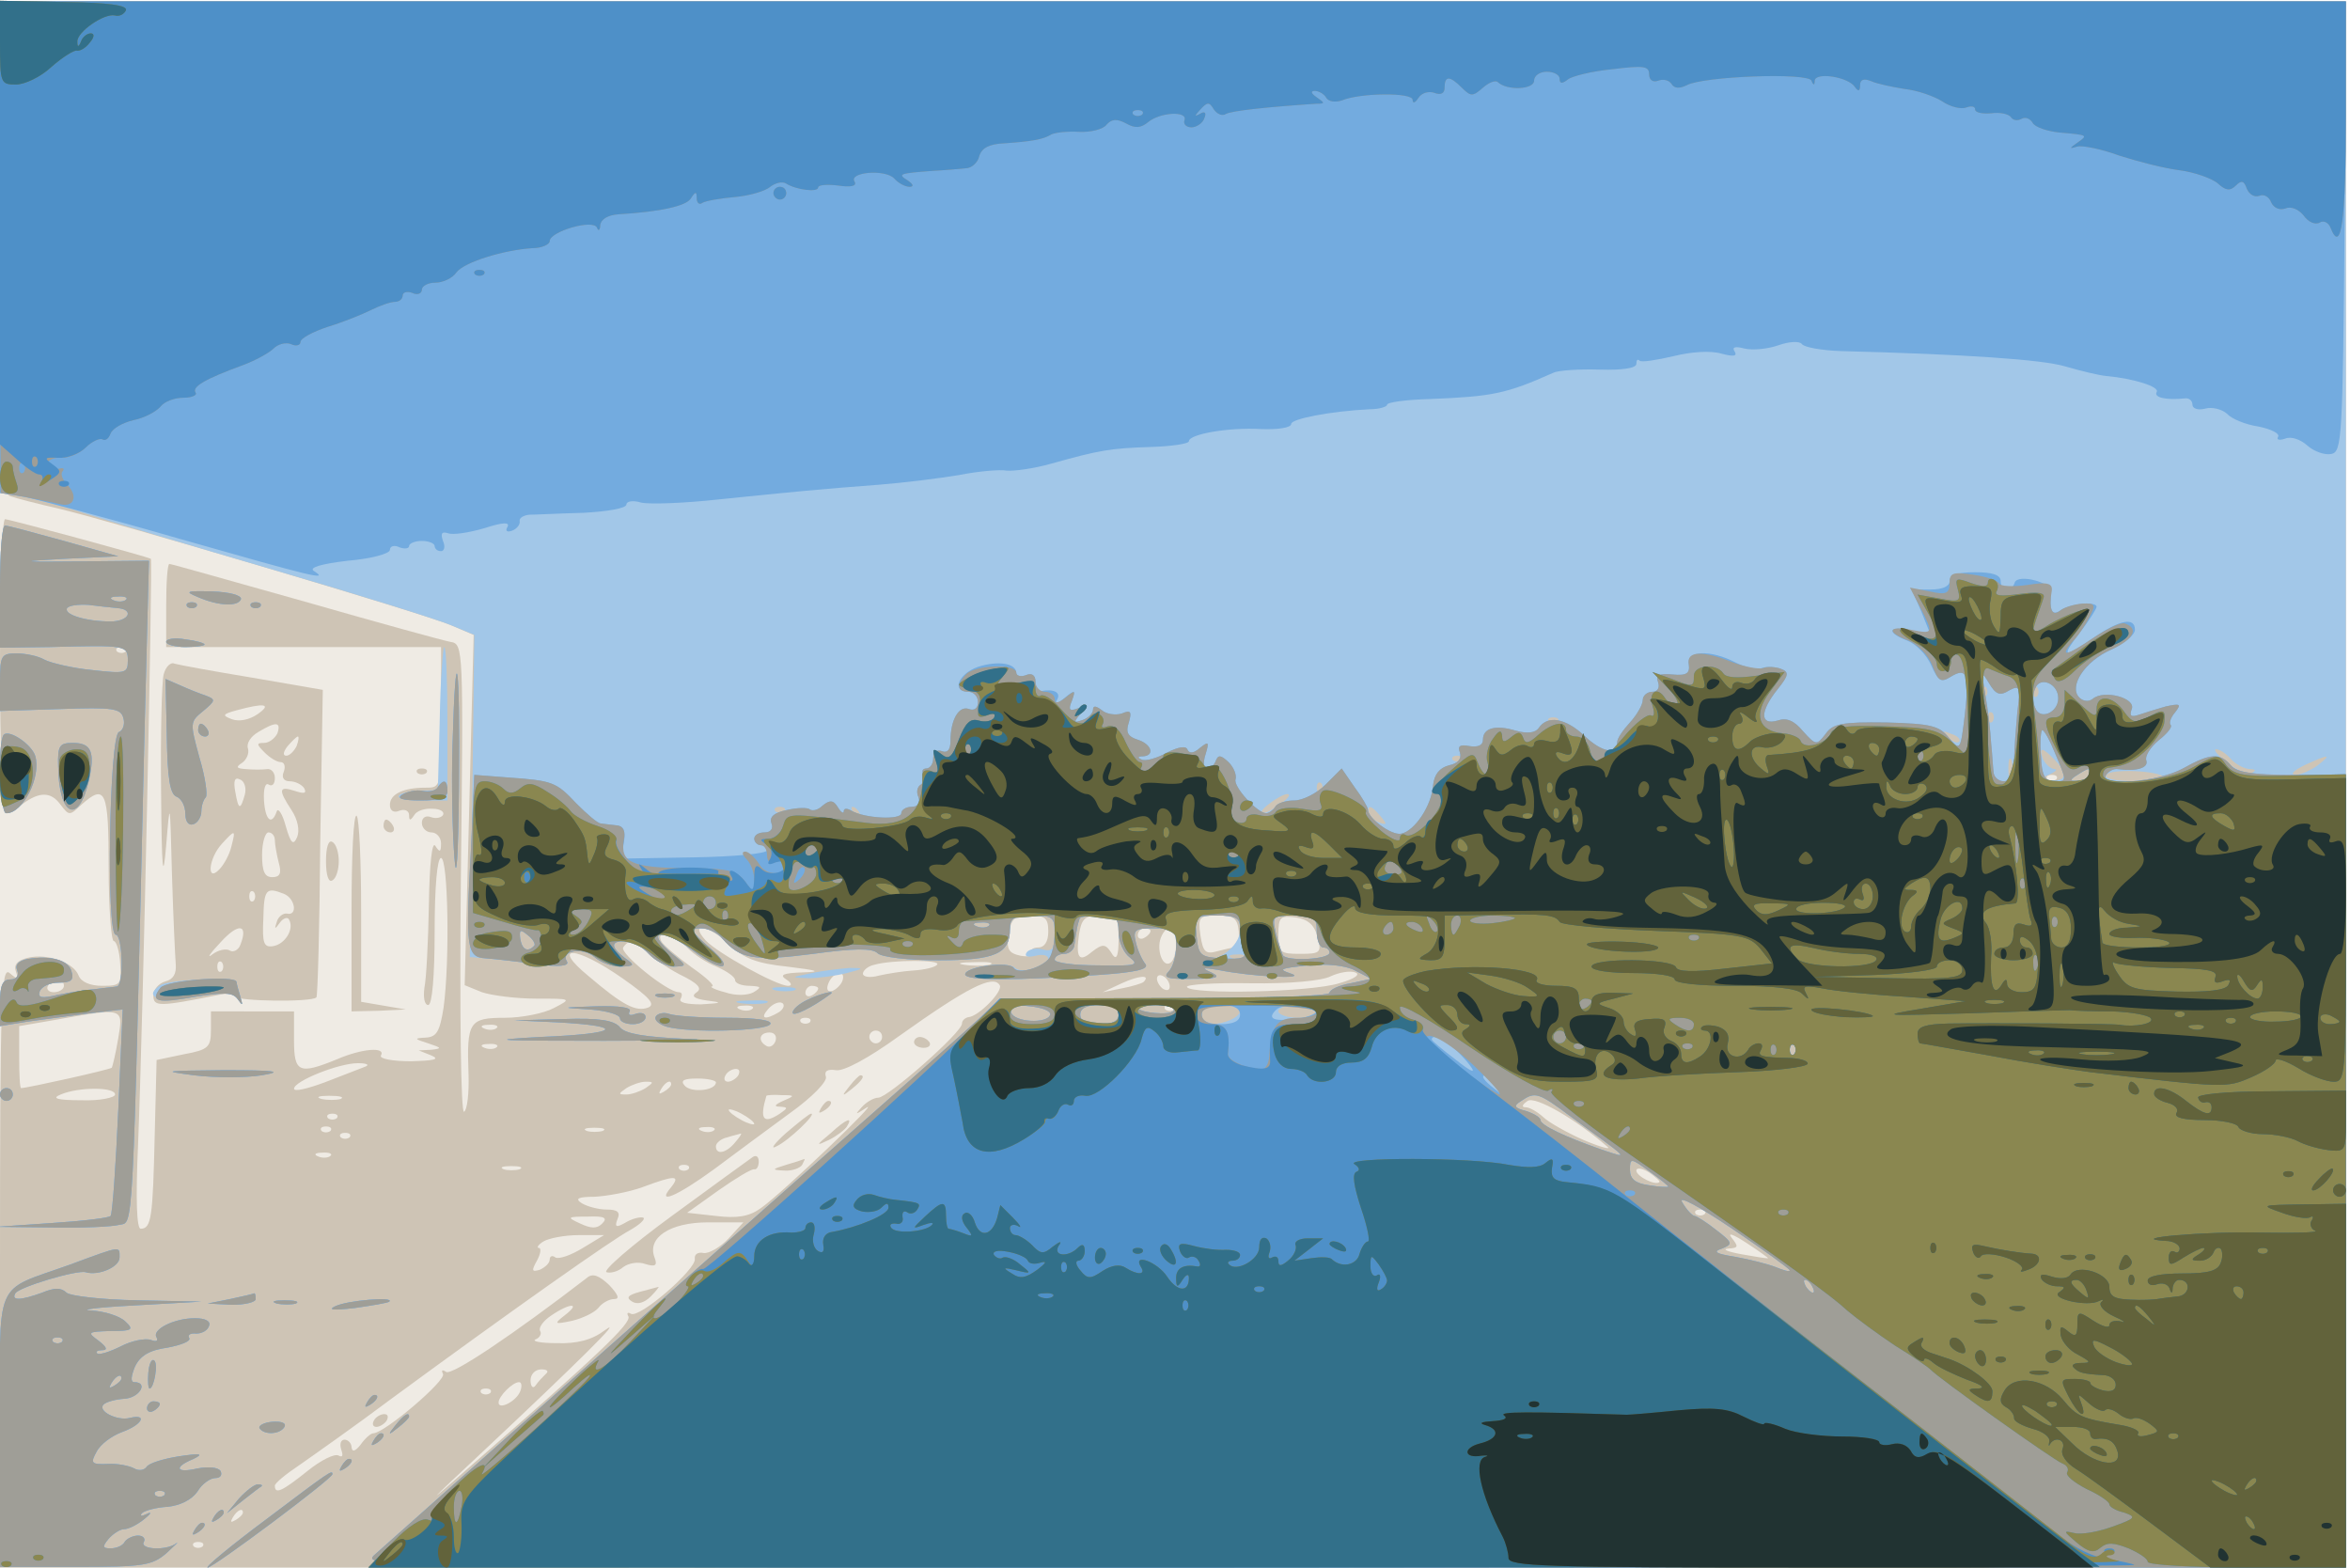
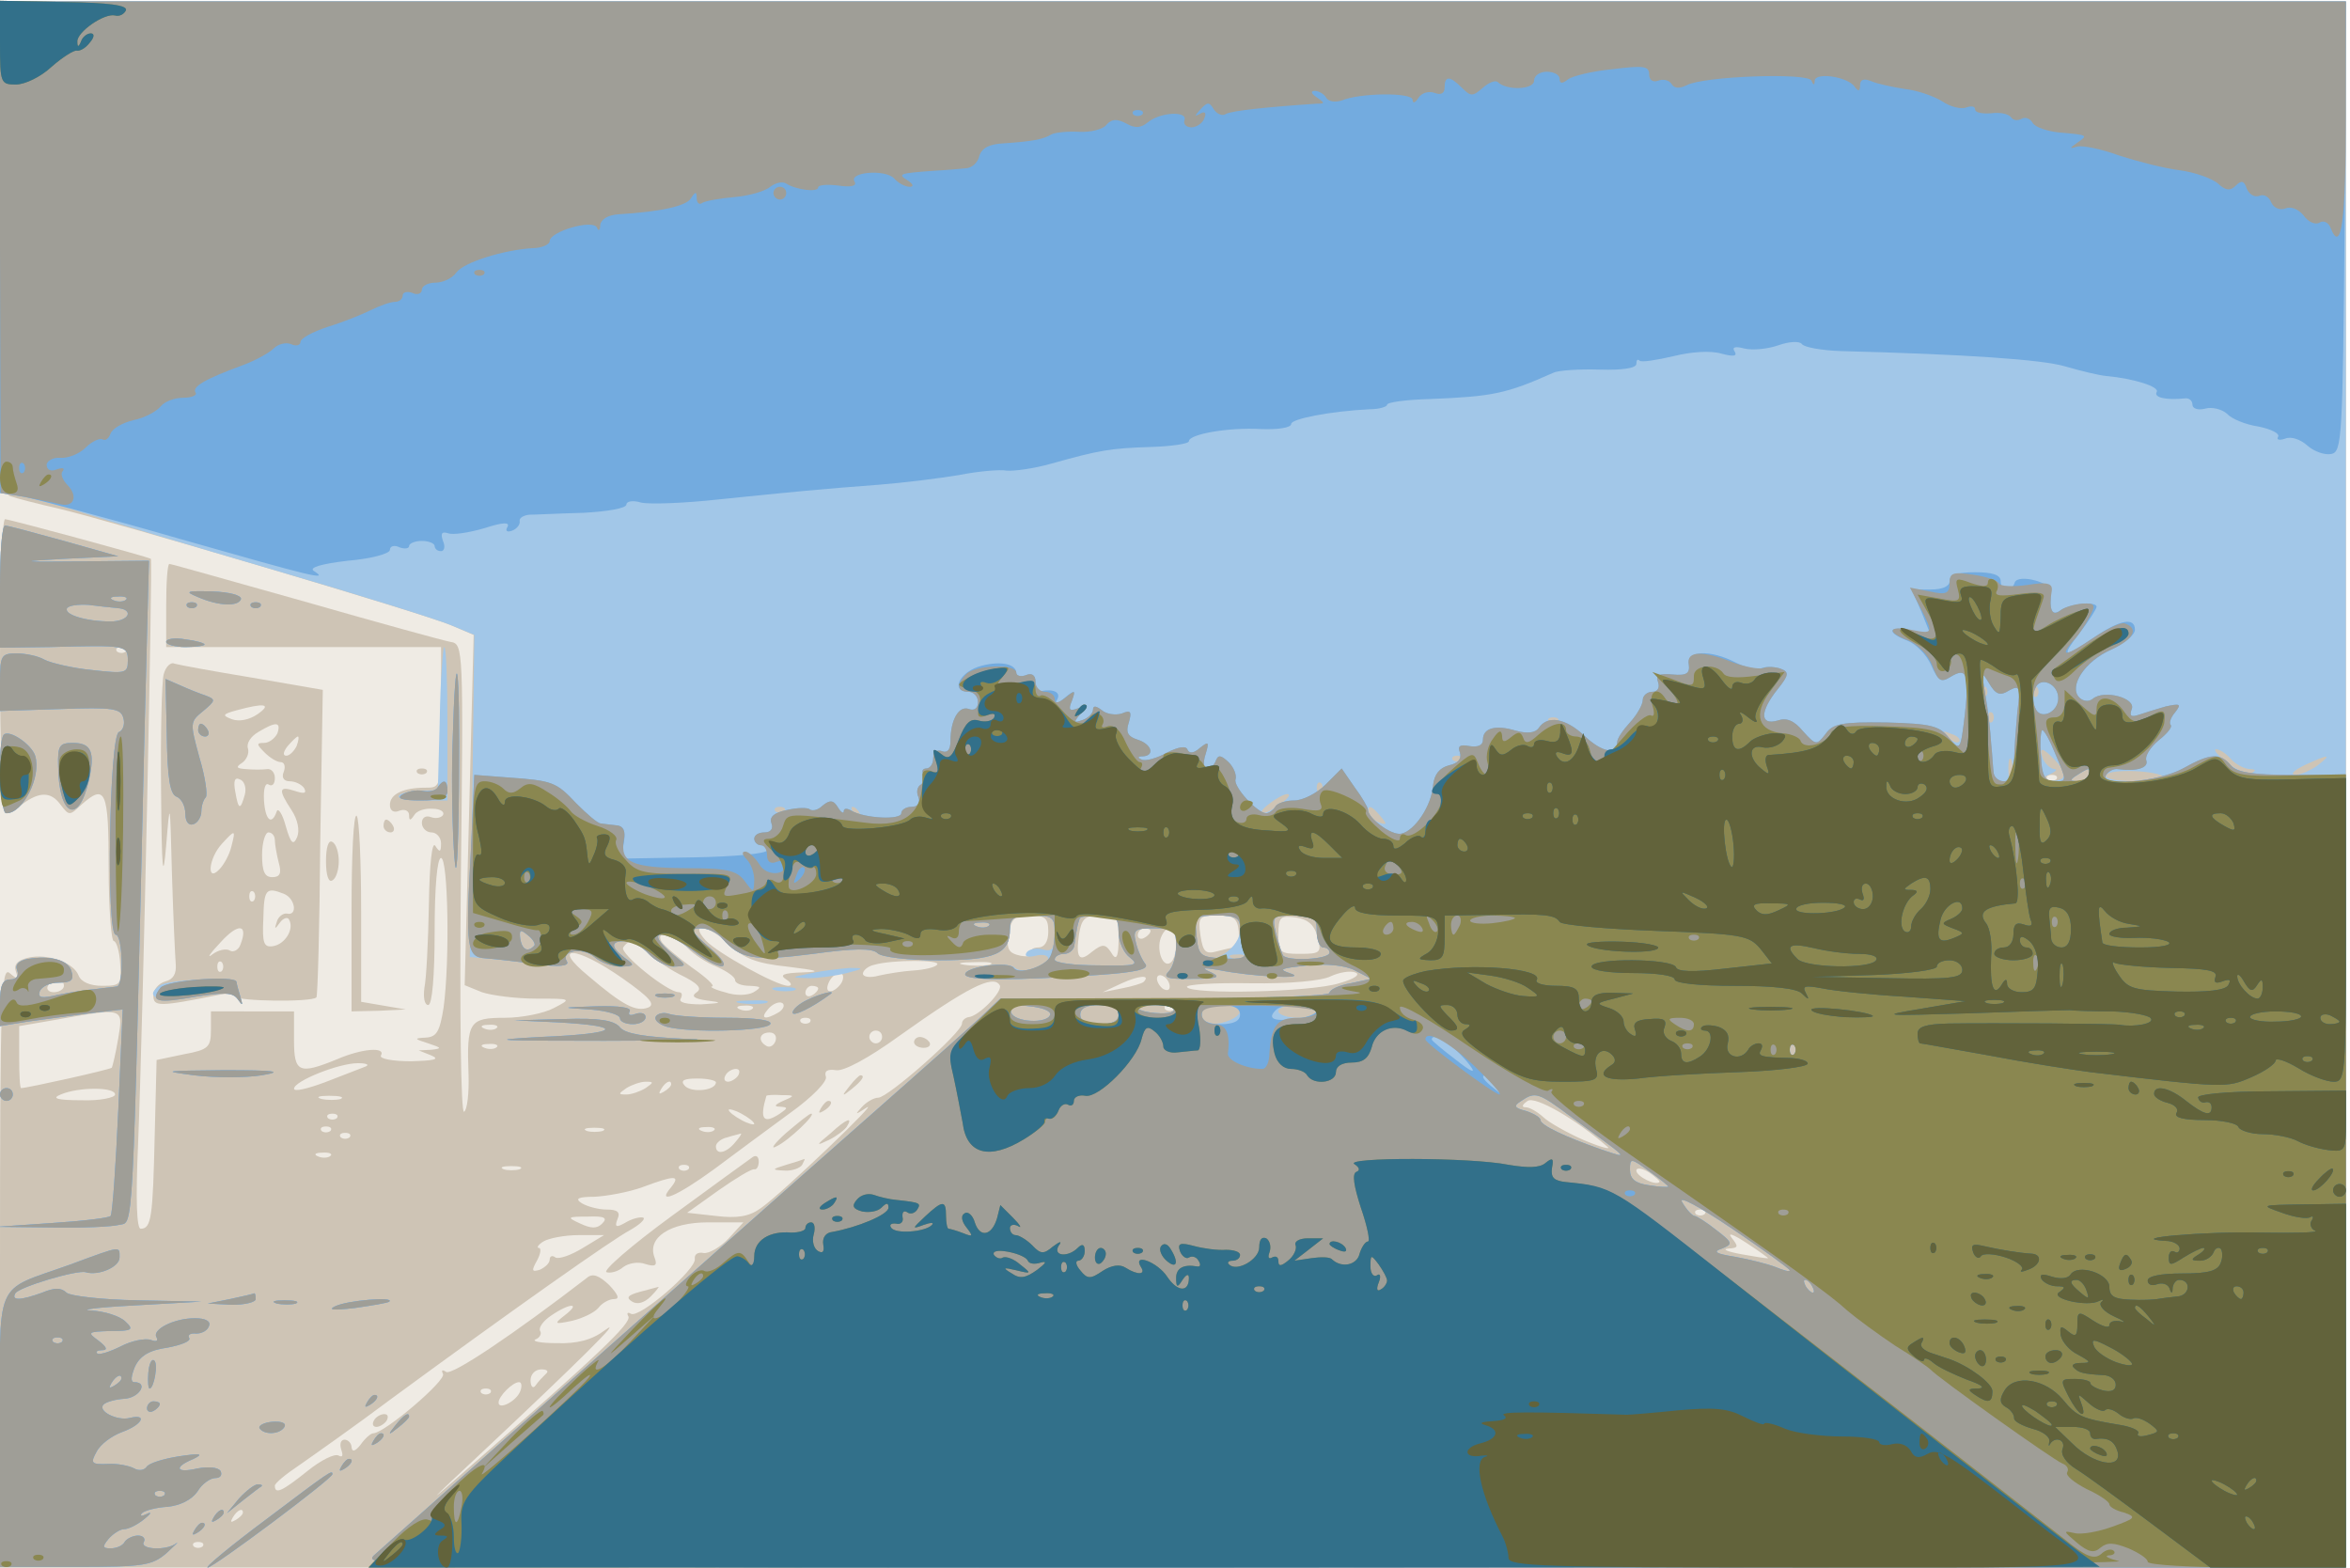
<svg xmlns="http://www.w3.org/2000/svg" width="1000" height="667">
  <g>
    <svg width="1000" height="667" />
    <svg width="1000" height="667" version="1.0" viewBox="0 0 1000 667">
      <g fill="#efebe4" transform="matrix(.272 0 0 -.272 0 667)">
        <path d="M0 1225V0h3670v2450H0V1225z" />
      </g>
    </svg>
    <svg width="1000" height="667" version="1.0" viewBox="0 0 1000 667">
      <g fill="#cec4b5" transform="matrix(.272 0 0 -.272 0 667)">
        <path d="M0 2066c0-339 2-385 16-390 8-3 43-12 78-20 84-20 567-163 612-182l35-15-7-274-7-274 27-11c15-5 53-10 84-10 57 0 57 0 28-15-15-8-50-15-76-15-56 0-60-6-57-88 1-30-2-56-7-59s-7 153-5 363c4 362 4 369-16 372-11 2-113 30-228 63-114 32-209 59-212 59s-5-29-5-65v-65h430v-110c0-110 0-110-24-110-35 0-56-10-56-27 0-9 6-13 15-9 8 3 15 0 15-7 0-9 2-9 8 0 4 7 17 11 29 10 12 0 19-5 16-10-3-4-11-6-19-3s-14-1-14-9 7-15 15-15 15-8 15-17c0-14-2-15-9-4-5 8-9-28-10-91-1-58-4-117-7-131-2-15 0-27 6-27s10 44 10 115c0 70 4 115 10 115 11 0 14-160 4-234-6-38-11-46-28-47-19-1-18-2 4-9 21-7 22-8 5-10l-20-1 20-8c14-6 4-8-32-9-29 0-50 4-47 9 8 14-30 11-69-6-59-24-67-21-67 30v45H330v-29c0-27-4-31-42-38l-43-9-3-119c-3-127-5-145-22-145-6 0-8 45-4 132 8 199 23 912 20 916-4 3-218 61-228 62-5 0-8-103-8-230 0-126 4-230 8-230 5 0 17 7 28 15 26 19 44 19 59-2 13-17 14-17 32 0 38 34 43 23 43-98 0-63 4-115 8-115s9-16 10-35c2-33 1-35-28-35-19 0-33 6-37 16-8 21-49 35-79 28-17-4-23-11-19-22 4-12 3-13-10-2S0 892 0 471V0h3670v2450H0v-384zm197-633c-4-3-10-3-14 0-3 4 0 7 7 7s10-3 7-7zm3020-200c-4-3-10-3-14 0-3 4 0 7 7 7s10-3 7-7zM1640 995c0-16-6-25-16-25-8 0-13-4-10-9 3-4-5-6-17-4-19 4-23 10-19 34s9 29 33 29 29-4 29-25zm110-12c0-25-3-33-9-25-11 18-15 19-33 5-20-17-25-9-20 27 4 25 9 30 33 30 27 0 29-3 29-37zm188 12c1-14-2-25-6-25s-17-3-28-6c-18-5-22-1-26 25-4 29-2 31 27 31 25 0 31-4 33-25zm123-8c7-25 5-27-27-27-31 0-34 2-34 30s3 30 27 27c19-3 29-11 34-30zm-919-13c21-21 42-29 90-34 49-6 54-8 23-9-30-1-36-4-25-11 8-5 10-10 3-10-18 0-110 51-129 71-27 30 5 24 38-7zm658 22c0-3-4-8-10-11-5-3-10-1-10 4 0 6 5 11 10 11 6 0 10-2 10-4zm40-20c0-14-4-27-9-30-12-8-22 20-15 39 9 23 24 18 24-9zm-766-5c10-11 31-25 47-31 16-7 29-16 29-21s10-9 23-9c18-1 19-2 6-10-9-5-28-6-45 0-16 4-25 9-20 9 5 1-9 14-32 30-22 16-43 34-47 40-11 19 21 12 39-8zm-63-7c7-8 31-25 52-36 29-14 36-22 27-28s-5-10 16-13c25-3 24-4-9-6-23 0-36 3-32 9 3 6 2 10-3 10-18 0-93 61-87 70 9 14 21 12 36-6zm-36-43c41-29 51-40 39-45-19-7-39 3-93 49-61 50-20 48 54-4zm491 22c-3-4-20-8-37-9-16-1-41-5-54-8-14-4-25-2-25 3s8 12 18 14c28 8 106 8 98 0zm82 0c-10-2-28-2-40 0-13 2-5 4 17 4 22 1 32-1 23-4zm547-29c-44-14-231-18-238-6-3 4 42 7 99 6 62-1 113 4 126 11 13 6 30 9 38 6 9-3 0-10-25-17zm-777 4c-2-6-10-14-16-16-7-2-10 2-6 12 7 18 28 22 22 4zm471-2c-2-2-18-7-34-10l-30-6 30 14c26 12 46 14 34 2zm41-7c0-6-4-7-10-4-5 3-10 11-10 16 0 6 5 7 10 4 6-3 10-11 10-16zm-1730 1c0-5-7-10-16-10-8 0-12 5-9 10 3 6 10 10 16 10 5 0 9-4 9-10zm1464 1c6-9-33-49-49-50-5-1-10-5-10-10 0-14-116-116-131-116-7 0-19-7-26-15-11-12-10-12 7-1 27 18-133-135-165-157-18-13-37-16-70-12l-45 5 49 35c27 19 52 34 56 33s7 5 7 12c0 9-5 11-11 6-6-4-62-45-125-91s-109-86-102-88c6-2 18 1 26 8 8 6 23 9 34 5 16-5 20-3 15 10-12 31 24 55 84 55h55l-23-25c-13-14-31-24-39-23-9 2-15-2-14-9 3-16-87-94-100-86-5 3-7 1-4-4 6-10-49-62-243-231-78-69-77-67 15 19 148 139 224 214 191 190-20-15-43-21-75-20-25 0-40 3-33 6 6 2 10 9 7 13-3 5 5 16 17 24 29 20 48 21 22 1-18-14-17-15 11-9 17 4 35 13 41 20 6 8 17 14 25 14 9 0 6 7-8 22-16 15-26 19-35 11-113-87-211-153-220-147-6 4-8 3-5-3 6-10-92-93-109-93-4 0-13-8-20-18-8-10-13-12-14-4 0 6-5 12-11 12s-8-7-5-16 2-12-4-9c-6 4-28-7-49-24-40-32-51-37-51-23 0 4 17 18 38 32 20 14 87 61 147 106 184 135 344 248 371 262 14 8 23 16 21 19-3 2-15 0-26-6-17-10-20-9-15 4 5 11 0 15-17 15-13 0-31 5-39 10-11 7-6 10 20 10 19 1 53 7 75 15 51 19 60 19 45 0-24-28 8-15 67 28 32 24 85 63 119 88 35 25 59 50 56 57-3 9 3 12 16 10 12-2 51 19 98 53 108 77 148 97 158 80zm-284-5c0-3-4-8-10-11-5-3-10-1-10 4 0 6 5 11 10 11 6 0 10-2 10-4zm-61-37c-22-13-31-11-17 5 7 8 17 12 22 9 4-3 2-9-5-14zm-42 5c-3-3-12-4-19-1-8 3-5 6 6 6 11 1 17-2 13-5zm660-1c-4-3-10-3-14 0-3 4 0 7 7 7s10-3 7-7zM185 828c-4-24-9-44-10-46-2-3-133-32-142-32-2 0-3 22-3 48v49l58 10c106 19 105 19 97-29zm1082 25c-4-3-10-3-14 0-3 4 0 7 7 7s10-3 7-7zm-490-9c-3-3-12-4-19-1-8 3-5 6 6 6 11 1 17-2 13-5zm436-21c-3-7-9-10-14-7-14 8-11 21 5 21 8 0 12-6 9-14zm167 7c0-5-4-10-10-10-5 0-10 5-10 10 0 6 5 10 10 10 6 0 10-4 10-10zm-603-16c-3-3-12-4-19-1-8 3-5 6 6 6 11 1 17-2 13-5zm-207-31c-8-3-36-14-62-24-27-10-48-15-48-10 0 12 70 40 100 40 15 0 19-3 10-6zm585-13c-3-5-11-10-16-10-6 0-7 5-4 10 3 6 11 10 16 10 6 0 7-4 4-10zm-35-11c0-13-39-17-49-5-7 8-1 11 20 11 16 0 29-3 29-6zm-110-9c-8-5-22-10-30-10-13 0-13 1 0 10 8 5 22 10 30 10 13 0 13-1 0-10zm40 6c0-3-5-8-12-12s-8-3-4 4c7 12 16 16 16 8zm-870-16c0-5-24-10-52-9-39 0-48 3-33 9 28 12 85 12 85 0zm353-7c-7-2-21-2-30 0-10 3-4 5 12 5 17 0 24-2 18-5zm692-3c-13-6-15-9-5-9 13-1 13-2 0-11-26-17-32-9-21 28 1 1 11 2 24 1 21 0 21-1 2-9zm1290-72c6-5-12 0-38 11-27 12-55 28-63 36-9 8-21 15-27 15-7 0-6 4 3 10 12 8 76-29 125-72zm-1335 36c0-2-9 0-20 6s-20 13-20 16c0 2 9 0 20-6s20-13 20-16zm-653 9c-4-3-10-3-14 0-3 4 0 7 7 7s10-3 7-7zm-10-20c-4-3-10-3-14 0-3 4 0 7 7 7s10-3 7-7zm426 0c-7-2-19-2-25 0-7 3-2 5 12 5s19-2 13-5zm174 1c-3-3-12-4-19-1-8 3-5 6 6 6 11 1 17-2 13-5zm-570-11c-4-3-10-3-14 0-3 4 0 7 7 7s10-3 7-7zm603-8c-14-17-30-20-30-6 0 5 8 12 18 14 9 3 19 5 21 6 2 0-2-6-9-14zm-633-21c-3-3-12-4-19-1-8 3-5 6 6 6 11 1 17-2 13-5zm296-21c-7-2-19-2-25 0-7 3-2 5 12 5s19-2 13-5zm264 0c-4-3-10-3-14 0-3 4 0 7 7 7s10-3 7-7zm1519-20c-6-6-36 9-36 18 0 5 9 4 20-3 10-7 18-14 16-15zm71-50c-4-3-10-3-14 0-3 4 0 7 7 7s10-3 7-7zM942 538c-8-8-17-8-34 0-22 10-21 11 12 11 26 1 31-2 22-11zm1824-54c0-1-19 2-41 6s-32 8-21 9c16 1 16 3 5 17-7 9 3 5 23-8s35-24 34-24zM912 500c-18-11-37-18-43-15-5 4-9 2-9-3 0-6-7-12-15-16-13-4-14-2-5 14 6 11 7 20 3 20s-1 5 7 10 33 10 55 10h40l-33-20zm-58-197c-5-5-12-12-16-18s-8-2-8 8c0 9 7 17 17 17 9 0 12-3 7-7zm-40-27c-6-16-34-30-34-18 0 10 22 32 32 32 4 0 5-6 2-14zm-47-3c-4-3-10-3-14 0-3 4 0 7 7 7s10-3 7-7zM380 86c0-3-5-8-12-12s-8-3-4 4c7 12 16 16 16 8zm-63-53c-4-3-10-3-14 0-3 4 0 7 7 7s10-3 7-7zm1113 789c0-5 7-9 15-9s12 4 9 9c-3 4-9 8-15 8-5 0-9-4-9-8zm-101-69c-13-16-12-17 4-4s21 21 13 21c-2 0-10-8-17-17zm-45-35c-4-7-3-8 4-4 12 7 16 16 8 16-3 0-8-5-12-12zm-54-38c-19-17-26-27-15-21 19 9 63 51 54 51-3 0-20-14-39-30zm69-1c-23-19-23-20-2-10 12 6 25 16 28 21 10 16-1 12-26-11zm-69-49c-23-7-23-8-3-9 12-1 25 4 28 9 3 6 5 10 3 9s-14-5-28-9zm-230-199c-18-5-21-9-11-15 8-5 19-2 29 8 9 9 14 16 12 15-3-1-16-4-30-8zM585 230c-3-5-2-10 4-10 5 0 13 5 16 10 3 6 2 10-4 10-5 0-13-4-16-10zM256 1397c-3-12-5-94-4-182 1-127 3-144 8-85 6 73 6 71 9-45 2-66 5-130 6-142 1-14-4-23-16-26-11-3-19-13-19-22 0-18 8-18 103 1 15 3 27 2 27-3 0-7 118-9 125-1 2 1 5 111 6 242l4 239-110 19c-61 10-115 20-122 22-6 3-14-5-17-17zm147-62c-13-9-29-12-40-8-16 6-15 8 7 14 44 12 56 10 33-6zm31-30c-4-8-13-15-21-15-12 0-12-2 1-15 8-8 19-15 25-15s8-7 5-15c-4-9 0-15 9-15s19-5 23-11c4-8 0-9-15-4-25 8-26 2-5-30 10-15 13-32 9-42-6-14-10-11-18 17-5 19-12 29-14 23-8-23-18-14-20 17-1 18 2 28 7 25 6-4 10 1 10 10s-6 15-12 14c-7-1-22-1-33 0-15 1-17 3-6 10 7 5 11 15 9 22-3 8 4 19 16 26 28 17 36 16 30-2zm30-20c-4-8-11-15-16-15-6 0-5 6 2 15 7 8 14 15 16 15s1-7-2-15zm-81-76c-7-25-10-24-15 5-3 16-1 23 7 19 7-2 11-13 8-24zm-21-81c-3-13-12-29-19-36-20-21-17 17 4 40s22 23 15-4zm68 10c0-7 3-23 6-35 5-17 2-23-10-23s-16 9-16 35c0 19 5 35 10 35 6 0 10-6 10-12zm-33-95c-4-3-7 0-7 7s3 10 7 7c3-4 3-10 0-14zm47 11c18-7 22-35 5-31-6 1-14-5-16-13-4-12-3-12 5-1 5 7 12 9 14 5 9-15-6-39-25-42-14-2-17 4-15 43 1 46 4 50 32 39zm-68-80c-3-8-11-12-16-9-6 4-19 1-28-6s-4 1 13 19c28 31 44 29 31-4zm-29-41c-4-3-7 0-7 7s3 10 7 7c3-4 3-10 0-14zm306 310c4-3 10-3 14 0 3 4 0 7-7 7s-10-3-7-7zm-103-216V870l43 1 42 2-35 6-35 6v142c0 77-3 145-7 149-5 4-8-63-8-149zm50 133c0-5 5-10 11-10 5 0 7 5 4 10-3 6-8 10-11 10-2 0-4-4-4-10zm-90-55c0-22 4-34 10-30 6 3 10 17 10 30s-4 27-10 30c-6 4-10-8-10-30z" />
      </g>
    </svg>
    <svg width="1000" height="667" version="1.0" viewBox="0 0 1000 667">
      <g fill="#a2c7e8" transform="matrix(.272 0 0 -.272 0 667)">
        <path d="M0 2065v-384l38-6c20-4 62-15 92-25s164-50 297-89 258-78 279-87l36-15-3-252-4-252 25-2c14-1 49-5 79-9 36-5 52-3 48 4-11 17 25 23 43 7 9-8 27-15 41-15 22 1 23 2 7 14-23 17-23 26 0 26 11 0 27-9 37-20s28-20 39-20c21 1 21 1-1 19-46 38-18 43 31 6 46-35 68-31 26 5-30 26-31 30-13 30 11 0 26-7 33-16 28-32 49-36 142-24 65 9 93 9 101 1 6-6 47-11 95-11 89 0 112 10 112 49 0 17 6 21 35 21 32 0 35-3 35-29 0-24-4-28-19-24-10 3-22 0-25-5-4-6 2-8 14-5 11 3 20 1 20-5 0-12-42-24-52-14-11 11-78 2-78-10 0-10 75-10 208-1 59 4 80 9 74 17-5 6-12 21-15 34-5 20-1 22 29 22 31 0 34-3 34-28 0-15-5-33-12-40-9-9-1-12 38-11 38 0 45 2 29 10-16 7-14 8 10 4 54-11 142-15 115-6-21 7-18 8 25 13 30 3 60 0 75-8l25-13-32-7c-18-3-33-10-33-15s-116-9-257-9h-258l-35-33c-19-17-69-62-110-98C1298 652 607 39 585 19 566 0 604 0 2118 0h1552v2450H0v-385zm3107-702c-4-3-7 0-7 7s3 10 7 7c3-4 3-10 0-14zm80 0c-4-3-7 0-7 7s3 10 7 7c3-4 3-10 0-14zm-70-40c-4-3-7 0-7 7s3 10 7 7c3-4 3-10 0-14zm-680 0c-4-3-10-3-14 0-3 4 0 7 7 7s10-3 7-7zm628-31c-3-3-11 0-18 7-9 10-8 11 6 5 10-3 15-9 12-12zm149-28c22-22 20-34-6-33-22 0-22 1-3 9 11 5 15 9 9 9-7 1-14 8-18 16-7 19-1 19 18-1zm276 1c7-8 20-15 29-16 10 0 11-2 4-6-7-2-25 5-39 16-15 12-22 21-17 21 6 0 16-7 23-15zm-1203-2c-4-3-10-3-14 0-3 4 0 7 7 7s10-3 7-7zm860-25c-3-7-5-2-5 12s2 19 5 13c2-7 2-19 0-25zm479 17c-11-8-27-15-35-15-9 1-2 7 14 15 39 18 44 18 21 0zm-356-15c0-5-8-10-17-10-15 0-16 2-3 10 19 12 20 12 20 0zm117-4c4-3-17-6-46-6-31 0-50 4-46 10 6 10 82 7 92-4zm-1320-23c-4-3-7 0-7 7s3 10 7 7c3-4 3-10 0-14zm-63-18c-10-8-23-15-28-15-6 0-1 7 10 15 10 8 23 15 28 15 6 0 1-7-10-15zm-777-12c-4-3-10-3-14 0-3 4 0 7 7 7s10-3 7-7zm118-3c3-5 4-10 1-10s-8 5-11 10c-3 6-4 10-1 10s8-4 11-10zm815-5c11-13 10-14-4-9-9 3-16 10-16 15 0 13 6 11 20-6zm-410-181c0-15 8-33 18-40 15-12 8-13-50-12-38 0-68 4-68 9s7 9 15 9 16 7 16 15c1 8 3 20 4 25 1 6 3 12 4 15 0 3 15 5 31 5 26 0 30-4 30-26zm190 3c0-26-40-54-59-43-6 4-11 20-11 37 0 27 3 29 35 29 30 0 35-3 35-23zm120-2c0-14 5-25 10-25 6 0 10-4 10-8 0-11-68-14-73-4-2 4-7 19-11 35-6 26-5 27 29 27 31 0 35-3 35-25zm-513 9c-3-3-12-4-19-1-8 3-5 6 6 6 11 1 17-2 13-5zm-711-31c-10-11-19-7-22 10-2 15 0 16 12 6 8-6 12-14 10-16zm1111-19c-3-3-12-4-19-1-8 3-5 6 6 6 11 1 17-2 13-5zm-304-89c-4-15-56-12-61 3-3 10 5 13 29 10 19-2 33-7 32-13zm107 0c0-10-10-15-30-15s-30 5-30 15 10 15 30 15 30-5 30-15zm86 6c-5-8-56-3-56 5 0 2 14 4 31 4 16 0 28-4 25-9zm104 0c0-10-24-21-46-21-8 0-14 7-14 15 0 10 10 15 30 15 17 0 30-4 30-9zm120-1c0-5-13-10-30-10-16 0-30 5-30 10 0 6 14 10 30 10 17 0 30-4 30-10zm747-67c-4-3-7 0-7 7s3 10 7 7c3-4 3-10 0-14zm-349-98c94-69 92-66 47-51-57 20-95 38-95 46 0 4-10 10-22 14-19 5-21 8-8 16 22 15 27 13 78-25zm152-109c0-1-13-1-30 2-22 3-30 10-30 24 0 19 1 19 30-2 17-12 30-23 30-24zm190-131c0-3-10 0-22 5-13 5-41 12-63 16-31 5-36 8-21 13 17 7 17 9-9 29-15 12-31 22-34 22s-12 9-19 21c-8 12 23-4 78-41 49-33 90-63 90-65zm35-25c3-5 4-10 1-10s-8 5-11 10c-3 6-4 10-1 10s8-4 11-10zM0 1534v-95l78 1c119 3 122 3 122-21 0-20-3-21-56-15-31 3-64 11-74 16-10 6-30 10-44 10-24 0-26-3-26-45v-45l94 3c83 3 95 1 99-14 3-10-1-20-7-22-15-6-20-317-5-317 11 0 13-79 2-81-5-1-19-2-33-4-14-1-40-5-59-9-26-6-32-5-29 5 3 8 16 14 30 14 19 0 24 4 20 17-4 18-32 26-69 20-14-3-20-9-16-18 3-8-1-14-11-14-12 0-16-10-16-36v-37l43 7c23 3 66 9 96 13l53 6-7-159c-4-87-9-161-12-164-2-3-44-8-91-11l-87-6 85-1c47-1 94 1 106 4 23 6 21-41 40 769l7 270-109-1c-93-1-97 0-24 4l85 4-85 24c-47 13-88 24-92 24-5 0-8-43-8-96zm197-20c-3-3-12-4-19-1-8 3-5 6 6 6 11 1 17-2 13-5zm-14-13c28-2 19-21-10-21-39 0-74 11-68 21 3 4 18 6 33 5 15-2 35-4 45-5zm127 17c32-14 63-15 67-3 1 6-18 11-45 12-41 1-44 0-22-9zm-17-15c4-3 10-3 14 0 3 4 0 7-7 7s-10-3-7-7zm100 0c4-3 10-3 14 0 3 4 0 7-7 7s-10-3-7-7zm-133-55c0-4 14-8 30-8 17 0 30 2 30 4s-13 6-30 8c-16 3-30 1-30-4zm428-120-3-112-28-1c-45-3-44-15 1-15h42v120c0 66-2 120-5 120-2 0-6-50-7-112zm20-40c-2-62 0-142 3-178 3-41 6 1 7 113 2 196-5 242-10 65zm-447 12c1-65 5-90 15-94 8-3 14-15 14-27s5-19 13-16c6 2 12 11 12 20 0 8 3 18 7 22 3 4-1 32-10 62-15 55-15 56 6 73 19 16 20 18 4 24-9 3-27 10-40 16l-23 10 2-90zm49 10c0-5 5-10 11-10 5 0 7 5 4 10-3 6-8 10-11 10-2 0-4-4-4-10zm-304-7c-10-11-7-123 4-123 26 0 55 57 45 90-6 18-40 41-49 33zm85-50c1-78 32-92 48-22 10 45 4 59-25 59-21 0-24-4-23-37zm1179-323c-34-7-34-7-5-8 17 0 44 4 60 8 27 7 27 8 5 8-14-1-41-4-60-8zM251 911c-29-19-1-28 55-18 45 7 58 7 66-4s8-10 4 4c-3 10-6 21-6 23 0 8-105 4-119-5zm962-8c9-2 23-2 30 0 6 3-1 5-18 5-16 0-22-2-12-5zm-185-10c6-2 18-2 25 0 6 3 1 5-13 5s-19-2-12-5zm235-5c-13-6-23-15-23-20 0-7 31 8 59 29 10 7-16 1-36-9zm-105-5c12-2 30-2 40 0 9 3-1 5-23 4-22 0-30-2-17-4zm-235-10c26-2 47-8 47-14 0-5 9-9 20-9s20 5 20 11-7 8-16 5c-8-3-12-2-9 4 4 6-16 9-52 8-57-2-57-2-10-5zm103-11c-3-5 4-12 17-16 36-10 155-7 162 4 4 6-21 10-69 10-41 0-81 3-89 6s-18 1-21-4zm-156-9c112-6 100-18-25-23-90-5-66-6 100-6 121 0 179 2 128 3-65 3-95 8-103 18-9 11-32 15-89 13l-76-2 65-3zm-566-83c33-4 80-4 105 0 36 6 23 8-59 8-94-1-99-1-46-8zM0 740c0-5 5-10 10-10 6 0 10 5 10 10 0 6-4 10-10 10-5 0-10-4-10-10zm110-266C-12 430 0 458 0 214V1h118c107 0 120 2 143 22 13 12 20 19 15 15-15-12-58-10-51 2 3 5-1 10-9 10s-18-5-21-10c-3-6-13-10-22-10-13 0-13 3-3 15 7 8 18 15 24 15 7 0 21 7 32 16 10 8 12 12 4 8s-12-4-8 1c4 4 22 9 40 10 20 2 38 11 47 24 7 12 20 21 28 21s11 5 8 11c-4 6-19 7-36 4-34-8-38 2-6 15 16 8 11 9-23 4-25-4-48-11-51-17-4-5-12-6-19-2s-26 8-41 7c-26-1-28 1-18 19 6 12 24 25 40 31 31 11 41 29 12 22-20-5-51 11-41 21 4 4 18 8 32 9 24 1 39 26 16 26-6 0-5 9 1 24 8 17 22 26 51 30 21 4 37 10 34 15s2 8 11 7c9 0 18 5 20 12 3 7-5 12-22 12-33 0-68-18-60-30 3-6-1-7-9-4s-30-1-47-10c-18-9-35-14-37-11-3 3 1 5 8 5 9 0 7 5-6 15-18 13-17 14 19 15 34 0 37 2 23 15-8 8-32 16-53 17s9 5 67 8l105 6-100 2c-56 1-106 7-111 12-8 8-19 8-38 0-33-12-49-13-42-1 6 10 97 37 110 33 20-6 53 8 53 23 0 18 4 19-77-11zM97 353c-4-3-10-3-14 0-3 4 0 7 7 7s10-3 7-7zm93-57c0-3-5-8-12-12s-8-3-4 4c7 12 16 16 16 8zm67-183c-4-3-10-3-14 0-3 4 0 7 7 7s10-3 7-7zm103 307-35-7 38-2c20 0 37 4 37 9 0 6-1 9-2 9-2-1-19-5-38-9zm73-7c9-2 23-2 30 0 6 3-1 5-18 5-16 0-22-2-12-5zm92-4c-13-6-4-7 30-3 28 4 52 8 54 10 9 8-65 2-84-7zM232 304c-1-13 0-24 2-24 7 0 14 40 7 44-4 3-8-6-9-20zm342-46c-4-7-3-8 4-4 12 7 16 16 8 16-3 0-8-5-12-12zm-344-9c0-5 5-7 10-4 6 3 10 8 10 11 0 2-4 4-10 4-5 0-10-5-10-11zm389-26c-13-16-12-17 4-4 9 7 17 15 17 17 0 8-8 3-21-13zm-213-5c7-11 32-10 39 2 3 6-4 9-19 8-13-1-22-6-20-10zm178-20c-4-7-3-8 4-4 12 7 16 16 8 16-3 0-8-5-12-12zm-50-40c-4-7-3-8 4-4 12 7 16 16 8 16-3 0-8-5-12-12zM416 75c-55-41-96-75-91-75 9 0 195 139 195 146s-2 6-104-71zm-42 33-19-23 25 20c14 11 27 21 29 22 2 2 0 3-6 3-5 0-18-10-29-22zm-40-30c-4-7-3-8 4-4s12 9 12 12c0 8-9 4-16-8zm-30-20c-4-7-3-8 4-4 12 7 16 16 8 16-3 0-8-5-12-12z" />
      </g>
    </svg>
    <svg width="1000" height="667" version="1.0" viewBox="0 0 1000 667">
      <g fill="#73abdf" transform="matrix(.272 0 0 -.272 0 667)">
        <path d="M0 2065v-384l38-6c20-4 130-33 244-66 207-59 234-66 209-50-8 5 10 11 53 16 36 3 66 11 66 17s7 8 15 4c8-3 15-2 15 2s9 8 20 8 20-4 20-8 4-8 10-8c5 0 7 7 3 16-4 12-2 15 8 12 8-3 33 1 57 8 28 9 40 10 36 2-4-6-1-9 7-6s13 10 12 15 6 9 15 10c9 0 47 2 85 3 37 2 67 7 67 13 0 5 10 7 23 3 13-3 68-1 122 5 117 12 158 16 251 23 38 3 94 10 124 15 30 6 64 9 75 7 11-1 42 3 70 11 75 21 92 24 156 26 32 1 59 5 59 9 0 11 62 22 113 19 26-1 47 2 47 8 0 8 62 20 123 23 15 0 27 4 27 7 0 4 30 8 68 9 97 4 118 8 192 41 8 4 41 6 73 5 34-1 57 2 57 9 0 6 2 8 5 5s27 1 53 7c28 7 58 9 75 4 19-5 25-4 21 3-5 7 0 9 15 5 12-3 36-1 53 5s33 7 37 2c3-5 31-10 61-11 192-5 314-13 351-24 24-7 53-14 64-15 44-4 84-17 79-25-5-9 16-13 44-10 6 1 12-3 12-10 0-6 9-9 20-6s26-1 34-8c7-8 29-17 49-20 20-4 34-11 31-16s2-6 11-3c9 4 24-1 35-11 10-9 27-15 37-13 17 3 18 24 21 356l2 352H0v-385zm0-531v-95l78 1c119 3 122 3 122-21 0-20-3-21-56-15-31 3-64 11-74 16-10 6-30 10-44 10-24 0-26-3-26-45v-45l94 3c83 3 95 1 99-14 3-10-1-20-7-22-15-6-20-317-5-317 11 0 13-79 2-81-5-1-19-2-33-4-14-1-40-5-59-9-26-6-32-5-29 5 3 8 16 14 30 14 19 0 24 4 20 17-4 18-32 26-69 20-14-3-20-9-16-18 3-8-1-14-11-14-12 0-16-10-16-36v-37l43 7c23 3 66 9 96 13l53 6-7-159c-4-87-9-161-12-164-2-3-44-8-91-11l-87-6 85-1c47-1 94 1 106 4 23 6 21-41 40 769l7 270-109-1c-93-1-97 0-24 4l85 4-85 24c-47 13-88 24-92 24-5 0-8-43-8-96zm197-20c-3-3-12-4-19-1-8 3-5 6 6 6 11 1 17-2 13-5zm-14-13c28-2 19-21-10-21-39 0-74 11-68 21 3 4 18 6 33 5 15-2 35-4 45-5zm2867 42c0-8-11-13-29-13h-30l15-35 14-35-30 6c-36 8-40-3-6-16 13-5 30-22 37-38 11-25 16-28 30-19 26 16 30 6 23-58-7-57-7-58-25-37-15 19-28 22-98 24-70 1-84-2-95-18-14-18-15-18-35 4-14 17-26 22-40 17-28-8-28 14 0 49 18 23 18 27 5 32-9 3-22 4-30 1-7-3-26 1-41 9-39 20-77 19-73-3 2-14-3-18-25-16s-27-1-23-12c3-9-1-15-9-15s-15-6-15-13-9-23-20-35-20-25-20-31c0-20-24-16-51 10-30 28-58 33-72 12-5-7-17-9-35-4-33 10-52 4-52-14 0-9-8-12-21-10-15 3-19 0-15-10 3-10-3-17-17-20-15-4-23-14-25-31-2-32-29-72-50-76-15-3-52 24-52 38 0 3-9 19-21 35l-20 29-25-25c-14-14-36-25-49-25s-27-4-30-10c-3-5-10-10-14-10-14 0-52 42-48 53 2 7-3 19-11 27-12 11-16 12-20 2-2-6-8-12-14-12-5 0-6 10-2 22 6 20 5 21-9 10-9-8-16-9-19-3-2 7-14 5-32-4-16-9-34-14-40-11-7 3-6 5 2 5 19 1 14 19-8 26-16 5-19 12-14 27 5 17 3 20-11 14-10-3-24-1-31 5-9 7-14 8-14 1 0-5-7-13-16-16-14-5-15-4-4 9s10 14-4 9c-13-5-15-2-9 12 6 17 5 18-12 4-11-9-16-10-11-2 6 11-5 17-26 13-5 0-8 6-8 15 0 10-6 14-15 10-8-3-15-1-15 3 0 16-29 20-60 10-31-11-42-39-15-39 8 0 15-7 15-16 0-10-6-14-14-11-16 6-29-17-29-50 0-14-5-19-13-16s-14-1-14-11c0-9-5-16-11-16-5 0-8-4-4-9 3-5 1-12-4-16-6-3-8-12-4-20 3-9-1-15-11-15-9 0-16-5-16-10 0-11-58-8-78 4-7 4-12 4-12-1 0-4-4-2-9 6-7 12-13 12-24 3-7-7-16-9-20-6-3 3-19 3-36-1-20-4-28-11-24-21 3-8-1-14-11-14-9 0-16-4-16-10 0-5 5-10 10-10 6 0 10-4 10-8 0-5-51-10-114-11l-115-2 5 25c3 18 0 26-11 27-8 1-19 2-25 3-5 0-22 15-38 31-32 34-37 36-108 41l-52 4-5-113c-9-160-7-172 23-174 14-1 49-5 79-9 36-5 52-3 48 4-11 17 25 23 43 7 9-8 27-15 41-15 22 1 23 2 6 14-22 17-22 26 1 26 11 0 27-9 37-20s28-20 39-20c21 1 21 1-1 19-46 38-18 43 31 6 46-35 68-31 26 5-30 26-31 30-13 30 11 0 26-7 33-16 28-32 49-36 142-24 65 9 93 9 101 1 6-6 47-11 95-11 89 0 112 10 112 49 0 17 6 21 35 21 32 0 35-3 35-27 0-16-4-33-8-39-10-15-49-27-56-16s-76 2-76-10c0-10 75-10 208-1 59 4 80 9 74 17-5 6-12 21-15 34-5 20-1 22 29 22 31 0 34-3 34-28 0-15-5-33-12-40-9-9-1-12 37-11 39 0 46 2 30 10-16 7-14 8 10 4 54-11 142-15 115-6-21 7-18 8 25 13 30 3 60 0 75-8l25-13-32-7c-18-3-33-10-33-15s-116-9-257-9h-258l-35-33c-19-17-69-62-110-98C1298 652 607 39 585 19 566 0 604 0 2118 0h1552v1240h-84c-62 0-87 4-96 15-17 20-32 19-75-5-38-21-132-29-120-10 4 6 12 10 18 9 30-4 48 2 45 13-3 7 6 21 19 32 13 10 22 21 19 24s0 12 7 20c10 13 8 14-15 9-14-4-33-10-42-13-12-4-15-2-11 9 7 17-43 31-61 16-6-5-15-4-21 2-17 17 8 56 50 75 20 9 37 23 37 31 0 20-23 16-64-12-49-33-52-32-22 8 15 19 26 37 26 40 0 9-43 5-57-6-13-9-17 1-14 29 2 15-52 29-57 15-5-16-22-14-22 2 0 10-13 14-40 14s-40-4-40-14zm93-171c17 9 18 6 13-34-2-24-5-58-5-75-1-22-6-33-16-33-8 0-15 6-16 13-1 6-2 28-4 47-1 19-5 53-9 75-6 36-6 38 6 18 10-17 17-20 31-11zm77-12c0-23-29-35-36-15-4 8-4 22 0 30 7 20 36 8 36-15zm-5-86c19-45 19-44-2-44-14 0-19 10-20 40-2 22 0 40 2 40 3 0 12-16 20-36zm55-34c0-5-8-10-17-10-15 0-16 2-3 10 19 12 20 12 20 0zM1750 994c0-15 8-33 18-40 15-12 8-13-50-12-38 0-68 4-68 9s7 9 15 9 16 7 16 15c1 8 3 20 4 25 1 6 3 12 4 15 0 3 15 5 31 5 26 0 30-4 30-26zm190 7c0-11 3-26 6-35 5-12-2-15-33-13-35 2-38 4-41 35s-2 32 32 32c29 0 36-4 36-19zm120-6c0-14 5-25 10-25 6 0 10-4 10-8 0-11-68-14-73-4-2 4-7 19-11 35-6 26-5 27 29 27 31 0 35-3 35-25zm-513 9c-3-3-12-4-19-1-8 3-5 6 6 6 11 1 17-2 13-5zm-711-31c-10-11-19-7-22 10-2 15 0 16 12 6 8-6 12-14 10-16zm807-108c-4-15-56-12-61 3-3 10 5 13 29 10 19-2 33-7 32-13zm107 0c0-10-10-15-30-15s-30 5-30 15 10 15 30 15 30-5 30-15zm86 6c-5-8-56-3-56 5 0 2 14 4 31 4 16 0 28-4 25-9zm104-6c0-10-10-15-30-15s-30 5-30 15 10 15 30 15 30-5 30-15zm120 6c0-5-16-11-35-13-34-4-43 1-28 15 10 10 63 8 63-2zm210-54c8-7 22-21 30-32 10-13 2-10-22 9-21 16-38 30-38 32 0 8 15 3 30-9zm537-14c-4-3-7 0-7 7s3 10 7 7c3-4 3-10 0-14zm-466-50c13-16 12-17-3-4-17 13-22 21-14 21 2 0 10-8 17-17zm117-48c94-69 92-66 47-51-57 20-95 38-95 46 0 4-10 10-22 14-19 5-21 8-8 16 22 15 27 13 78-25zm152-109c0-1-13-1-30 2-22 3-30 10-30 24 0 19 1 19 30-2 17-12 30-23 30-24zm190-131c0-3-10 0-22 5-13 5-41 12-63 16-31 5-36 8-21 13 17 7 17 9-9 29-15 12-31 22-34 22s-12 9-19 21c-8 12 23-4 78-41 49-33 90-63 90-65zm35-25c3-5 4-10 1-10s-8 5-11 10c-3 6-4 10-1 10s8-4 11-10zM310 1518c32-14 63-15 67-3 1 6-18 11-45 12-41 1-44 0-22-9zm-17-15c4-3 10-3 14 0 3 4 0 7-7 7s-10-3-7-7zm100 0c4-3 10-3 14 0 3 4 0 7-7 7s-10-3-7-7zm-133-55c0-4 14-8 30-8 17 0 30 2 30 4s-13 6-30 8c-16 3-30 1-30-4zm448-160c-2-62 0-142 3-178 3-41 6 1 7 113 2 196-5 242-10 65zm-447 12c1-65 5-90 15-94 8-3 14-15 14-27s5-19 13-16c6 2 12 11 12 20 0 8 3 18 7 22 3 4-1 32-10 62-15 55-15 56 6 73 19 16 20 18 4 24-9 3-27 10-40 16l-23 10 2-90zm49 10c0-5 5-10 11-10 5 0 7 5 4 10-3 6-8 10-11 10-2 0-4-4-4-10zm-304-7c-10-11-7-123 4-123 26 0 55 57 45 90-6 18-40 41-49 33zm85-50c1-78 32-92 48-22 10 45 4 59-25 59-21 0-24-4-23-37zm594-32c-3-6-14-8-24-6s-24-1-32-6c-9-6 0-9 29-9 31 0 42 4 42 15 0 17-6 19-15 6zM251 907c-17-22-5-25 55-14 45 7 58 7 66-4s8-10 4 4c-3 10-6 21-6 23 0 11-109 3-119-9zm777-14c6-2 18-2 25 0 6 3 1 5-13 5s-19-2-12-5zm235-5c-13-6-23-15-23-20 0-7 31 8 59 29 10 7-16 1-36-9zm-340-15c26-2 47-8 47-14 0-5 9-9 20-9s20 5 20 11-7 8-16 5c-8-3-12-2-9 4 4 6-16 9-52 8-57-2-57-2-10-5zm103-11c-3-5 4-12 17-16 36-10 155-7 162 4 4 6-21 10-69 10-41 0-81 3-89 6s-18 1-21-4zm-156-9c112-6 100-18-25-23-90-5-66-6 100-6 121 0 179 2 128 3-65 3-95 8-103 18-9 11-32 15-89 13l-76-2 65-3zm-566-83c33-4 80-4 105 0 36 6 23 8-59 8-94-1-99-1-46-8zM0 740c0-5 5-10 10-10 6 0 10 5 10 10 0 6-4 10-10 10-5 0-10-4-10-10zm110-266C-12 430 0 458 0 214V1h118c107 0 120 2 143 22 13 12 20 19 15 15-15-12-58-10-51 2 3 5-1 10-9 10s-18-5-21-10c-3-6-13-10-22-10-13 0-13 3-3 15 7 8 18 15 24 15 7 0 21 7 32 16 10 8 12 12 4 8s-12-4-8 1c4 4 22 9 40 10 20 2 38 11 47 24 7 12 20 21 28 21s11 5 8 11c-4 6-19 7-36 4-34-8-38 2-6 15 16 8 11 9-23 4-25-4-48-11-51-17-4-5-12-6-19-2s-26 8-41 7c-26-1-28 1-18 19 6 12 24 25 40 31 31 11 41 29 12 22-20-5-51 11-41 21 4 4 18 8 32 9 24 1 39 26 16 26-6 0-5 9 1 24 8 17 22 26 51 30 21 4 37 10 34 15s2 8 11 7c9 0 18 5 20 12 3 7-5 12-22 12-33 0-68-18-60-30 3-6-1-7-9-4s-30-1-47-10c-18-9-35-14-37-11-3 3 1 5 8 5 9 0 7 5-6 15-18 13-17 14 19 15 34 0 37 2 23 15-8 8-32 16-53 17s9 5 67 8l105 6-100 2c-56 1-106 7-111 12-8 8-19 8-38 0-33-12-49-13-42-1 6 10 97 37 110 33 20-6 53 8 53 23 0 18 4 19-77-11zM97 353c-4-3-10-3-14 0-3 4 0 7 7 7s10-3 7-7zm93-57c0-3-5-8-12-12s-8-3-4 4c7 12 16 16 16 8zm67-183c-4-3-10-3-14 0-3 4 0 7 7 7s10-3 7-7zm103 307-35-7 38-2c20 0 37 4 37 9 0 6-1 9-2 9-2-1-19-5-38-9zm73-7c9-2 23-2 30 0 6 3-1 5-18 5-16 0-22-2-12-5zm92-4c-13-6-4-7 30-3 28 4 52 8 54 10 9 8-65 2-84-7zM232 304c-1-13 0-24 2-24 7 0 14 40 7 44-4 3-8-6-9-20zm342-46c-4-7-3-8 4-4 12 7 16 16 8 16-3 0-8-5-12-12zm-344-9c0-5 5-7 10-4 6 3 10 8 10 11 0 2-4 4-10 4-5 0-10-5-10-11zm389-26c-13-16-12-17 4-4 9 7 17 15 17 17 0 8-8 3-21-13zm-213-5c7-11 32-10 39 2 3 6-4 9-19 8-13-1-22-6-20-10zm178-20c-4-7-3-8 4-4 12 7 16 16 8 16-3 0-8-5-12-12zm-50-40c-4-7-3-8 4-4 12 7 16 16 8 16-3 0-8-5-12-12zM416 75c-55-41-96-75-91-75 9 0 195 139 195 146s-2 6-104-71zm-42 33-19-23 25 20c14 11 27 21 29 22 2 2 0 3-6 3-5 0-18-10-29-22zm-40-30c-4-7-3-8 4-4s12 9 12 12c0 8-9 4-16-8zm-30-20c-4-7-3-8 4-4 12 7 16 16 8 16-3 0-8-5-12-12z" />
      </g>
    </svg>
    <svg width="1000" height="667" version="1.0" viewBox="0 0 1000 667">
      <g fill="#9f9e97" transform="matrix(.272 0 0 -.272 0 667)">
        <path d="m0 2065 1-384 37-6c20-4 44-9 54-11 23-7 31 11 14 29-8 8-12 18-8 22 4 5 0 6-9 3-9-4-16-1-16 7 0 6 10 12 21 11 12-1 30 6 40 16s22 15 26 13c5-3 10 1 13 9s19 17 36 21c16 3 35 13 42 21 6 8 22 14 36 14 13 0 22 4 19 8-6 9 14 21 74 43 19 7 41 19 48 26s19 10 27 7c8-4 15-2 15 3 0 6 19 16 43 24 23 7 53 19 67 26s31 13 38 13c6 0 12 4 12 10 0 5 7 7 15 4 8-4 15-1 15 5s10 11 21 11c12 0 27 7 33 16 12 16 73 35 119 38 15 0 27 6 27 11 0 15 68 35 74 21 2-6 5-4 5 4 1 9 12 16 29 17 66 4 106 13 113 25 7 11 9 11 9 0 0-7 4-11 9-7 5 3 28 7 51 9 22 2 47 9 55 16 8 6 19 9 25 5 16-10 50-14 50-6 0 4 14 5 31 3 20-3 30-1 26 6-10 15 48 20 62 5 6-7 17-13 24-13s6 4-3 10c-16 10-14 11 40 15 19 1 42 3 51 4 9 0 19 9 21 19 4 13 16 19 39 20 43 3 61 6 74 14 6 3 25 5 43 4s38 4 43 11c8 9 16 10 31 2 14-8 23-7 34 2 19 16 63 18 57 3-2-6 3-11 11-11s18 7 20 14c4 9 1 12-7 7-9-5-8-3 1 7 11 12 14 12 21 0 5-7 13-11 19-7 9 5 66 11 142 16 13 0 13 1 0 10-9 6-10 10-3 10 6 0 15-5 18-11 4-6 14-7 24-4 28 12 111 13 111 1 0-6 4-5 9 3s16 11 25 8c10-4 16-1 16 8 0 19 8 19 27 0 14-14 17-14 33 0 9 8 19 12 23 9 14-14 57-12 57 2 0 8 9 14 20 14s20-5 20-11c0-8 4-8 13-1 6 5 38 13 70 16 48 6 57 5 57-8 0-9 6-13 14-10s17 1 21-5c4-7 12-8 24-2 26 14 190 20 195 7 3-8 5-7 5 0 1 14 53 6 63-10 5-7 8-7 8 3 0 9 6 11 18 6 9-4 33-9 52-12 19-2 45-11 58-19 13-9 30-13 38-10s14 2 14-3 11-7 25-6c14 2 27-1 31-6 3-5 10-6 16-3 6 4 14 1 18-6s23-13 41-15c46-4 46-4 29-16-13-9-13-10 0-6 8 2 38-4 65-14 28-9 70-20 94-23s52-13 61-21c12-11 19-12 28-3s13 7 17-5c4-9 12-14 20-11 7 3 15-2 18-10 4-9 13-13 22-10 9 4 21-1 29-11 7-10 18-15 25-11 6 4 14 0 17-8 17-43 24 12 24 175v179H0v-385zm1787 208c-4-3-10-3-14 0-3 4 0 7 7 7s10-3 7-7zM37 1713c-4-3-7 0-7 7s3 10 7 7c3-4 3-10 0-14zm1173 437c0-5 5-10 10-10 6 0 10 5 10 10 0 6-4 10-10 10-5 0-10-4-10-10zm-467-127c4-3 10-3 14 0 3 4 0 7-7 7s-10-3-7-7zM0 1534v-95l78 1c119 3 122 3 122-21 0-20-3-21-56-15-31 3-64 11-74 16-10 6-30 10-44 10-24 0-26-3-26-45v-45l94 3c83 3 95 1 99-14 3-10-1-20-7-22-15-6-20-317-5-317 11 0 13-79 2-81-5-1-19-2-33-4-14-1-40-5-59-9-26-6-32-5-29 5 3 8 16 14 30 14 19 0 24 4 20 17-4 18-32 26-69 20-14-3-20-9-16-18 3-8-1-14-11-14-12 0-16-10-16-36v-37l43 7c23 3 66 9 96 13l53 6-7-159c-4-87-9-161-12-164-2-3-44-8-91-11l-87-6 85-1c47-1 94 1 106 4 23 6 21-41 40 769l7 270-109-1c-93-1-97 0-24 4l85 4-85 24c-47 13-88 24-92 24-5 0-8-43-8-96zm197-20c-3-3-12-4-19-1-8 3-5 6 6 6 11 1 17-2 13-5zm-14-13c28-2 19-21-10-21-39 0-74 11-68 21 3 4 18 6 33 5 15-2 35-4 45-5zm2867 39c0-16-5-19-31-13l-31 6 16-31c21-41 21-42-14-35-37 7-39-4-4-17 14-6 31-23 37-39 9-24 13-27 28-18 26 16 30 6 23-58-7-57-7-58-25-37-15 19-28 22-98 24-70 1-84-2-95-18-14-18-15-18-35 4-14 17-26 22-40 17-28-8-28 14 0 49 18 22 18 27 5 32-8 3-21 4-28 1-7-2-28 2-47 9-47 19-73 18-69-3 2-14-3-18-25-16s-27-1-23-12c3-9-1-15-9-15s-15-6-15-13-9-23-20-35-20-25-20-31c0-20-24-16-51 10-30 28-58 33-72 12-5-7-17-9-35-4-33 10-52 4-52-14 0-9-8-12-21-10-15 3-19 0-15-10 3-10-3-17-17-20-15-4-23-14-25-31-2-32-29-72-50-76-15-3-52 24-52 38 0 3-9 19-21 35l-20 29-25-25c-14-14-36-25-49-25s-27-4-30-10c-3-5-10-10-14-10-14 0-52 42-48 53 2 7-3 19-11 27-12 11-16 12-20 2-2-6-8-12-14-12-5 0-6 10-2 22 6 20 5 21-9 10-9-8-16-9-19-3-2 7-14 5-32-4-16-9-34-14-40-11-7 3-6 5 2 5 19 1 14 19-8 26-16 5-19 12-14 27 5 17 3 20-11 14-10-3-24-1-31 5-9 7-14 8-14 1 0-5-7-13-16-16-14-5-15-4-4 9s10 14-4 9c-13-5-15-2-9 12 6 17 5 17-10 5-11-9-17-10-17-2 0 6-7 11-15 11s-15 7-15 16c0 10-6 14-15 10-8-3-15-1-15 4 0 14-64 12-78-2-16-16-15-28 3-28 8 0 15-7 15-16 0-10-6-14-14-11-16 6-29-17-29-50 0-14-5-19-13-16s-14-1-14-11c0-9-5-16-11-16-5 0-8-4-4-9 3-5 1-12-4-16-6-3-8-12-4-20 3-9-1-15-11-15-9 0-16-5-16-10 0-11-58-8-78 4-7 4-12 4-12-1 0-4-4-2-9 6-7 12-13 12-24 3-7-7-16-9-20-6-3 3-19 3-36-1-20-4-28-11-24-21 3-8-1-14-11-14-9 0-16-4-16-10 0-5 5-10 10-10 6 0 10-7 10-16 0-10 6-14 15-10 8 3 15 1 15-3 0-19-31-20-42-1-7 11-17 20-22 20-6 0-5-5 2-12s12-21 12-33c-1-20-1-20-15-1-13 17-28 20-93 20-84 1-102 9-96 44 3 14-1 22-11 23-8 1-19 2-25 3-5 0-22 15-38 31-32 34-37 36-108 41l-52 4-5-113c-9-160-7-172 23-174 14-1 49-5 79-9 36-5 52-3 48 4-11 17 25 23 43 7 9-8 27-15 41-15 22 1 23 2 6 14-22 17-22 26 1 26 11 0 27-9 37-20s28-20 39-20c21 1 21 1-1 19-46 38-18 43 31 6 46-35 68-31 26 5-30 26-31 30-13 30 11 0 26-7 33-16 28-32 49-36 142-24 65 9 93 9 101 1 6-6 47-11 95-11 89 0 112 10 112 49 0 17 6 21 35 21 32 0 35-3 35-27 0-16-4-33-8-39-10-15-49-27-56-16s-76 2-76-10c0-10 75-10 208-1 59 4 80 9 74 17-5 6-12 21-15 34-5 20-1 22 29 22 31 0 34-3 34-28 0-15-5-33-12-40-9-9-1-12 37-11 39 0 46 2 30 10-16 7-14 8 10 4 54-11 142-15 115-6-21 7-18 8 25 13 30 3 60 0 75-8l25-13-32-7c-18-3-33-10-33-15s-116-9-257-9h-258l-35-33c-19-17-69-62-110-98C1298 652 607 39 585 19 566 0 604 0 2118 0h1552v1240h-84c-62 0-87 4-96 15-17 20-32 19-75-5-38-21-132-29-120-10 4 6 12 10 18 9 30-4 48 2 45 13-3 7 6 21 19 32 13 10 22 21 19 24s0 12 7 20c10 13 8 14-15 9-14-4-33-10-42-13-12-4-15-2-11 9 7 17-43 31-61 16-6-5-15-4-21 2-17 17 8 57 50 75 35 16 44 33 21 41-6 2-27-8-48-22-43-29-55-32-34-7 9 9 21 27 27 39 10 19 9 22-11 21-13-1-29-6-35-11-13-10-18 2-13 32 1 11-8 13-39 8-22-3-41-2-43 2-2 5-20 11-40 14-33 5-38 3-38-13zm93-168c17 9 18 6 13-34-2-24-5-58-5-75-1-22-6-33-16-33-8 0-15 6-16 13-1 6-2 28-4 47-1 19-5 53-9 75-6 36-6 38 6 18 10-17 17-20 31-11zm77-12c0-23-29-35-36-15-4 8-4 22 0 30 7 20 36 8 36-15zm-5-86c19-45 19-44-2-44-14 0-19 10-20 40-2 22 0 40 2 40 3 0 12-16 20-36zm55-34c0-5-8-10-17-10-15 0-16 2-3 10 19 12 20 12 20 0zm-2019-163c-10-9-11-8-5 6 3 10 9 15 12 12s0-11-7-18zm499-83c0-15 8-33 18-40 15-12 8-13-50-12-38 0-68 4-68 9s7 9 15 9 16 7 16 15c1 8 3 20 4 25 1 6 3 12 4 15 0 3 15 5 31 5 26 0 30-4 30-26zm190 7c0-11 3-26 6-35 5-12-2-15-33-13-35 2-38 4-41 35s-2 32 32 32c29 0 36-4 36-19zm120-6c0-14 5-25 10-25 6 0 10-4 10-8 0-11-68-14-73-4-2 4-7 19-11 35-6 26-5 27 29 27 31 0 35-3 35-25zm-513 9c-3-3-12-4-19-1-8 3-5 6 6 6 11 1 17-2 13-5zm-711-31c-10-11-19-7-22 10-2 15 0 16 12 6 8-6 12-14 10-16zm807-108c-4-15-56-12-61 3-3 10 5 13 29 10 19-2 33-7 32-13zm107 0c0-10-10-15-30-15s-30 5-30 15 10 15 30 15 30-5 30-15zm86 6c-5-8-56-3-56 5 0 2 14 4 31 4 16 0 28-4 25-9zm224-2c0-5-14-9-30-9-32 0-41-12-44-55 0-14-5-25-11-25-25 0-55 13-54 24 4 32-3 46-21 46-11 0-20 7-20 15 0 12 17 14 90 14 50-1 90-5 90-10zm246-84c26-25 44-45 40-45-8 0-116 80-116 86 0 16 36-3 76-41zm501 18c-4-3-7 0-7 7s3 10 7 7c3-4 3-10 0-14zm-349-98c94-69 92-66 47-51-57 20-95 38-95 46 0 4-10 10-22 14-19 5-21 8-8 16 22 15 27 13 78-25zm152-109c0-1-13-1-30 2-22 3-30 10-30 24 0 19 1 19 30-2 17-12 30-23 30-24zm-53-13c-4-3-10-3-14 0-3 4 0 7 7 7s10-3 7-7zm243-118c0-3-10 0-22 5-13 5-41 12-63 16-31 5-36 8-21 13 17 7 17 9-9 29-15 12-31 22-34 22s-12 9-19 21c-8 12 23-4 78-41 49-33 90-63 90-65zm35-25c3-5 4-10 1-10s-8 5-11 10c-3 6-4 10-1 10s8-4 11-10zM310 1518c32-14 63-15 67-3 1 6-18 11-45 12-41 1-44 0-22-9zm-17-15c4-3 10-3 14 0 3 4 0 7-7 7s-10-3-7-7zm100 0c4-3 10-3 14 0 3 4 0 7-7 7s-10-3-7-7zm-133-55c0-4 14-8 30-8 17 0 30 2 30 4s-13 6-30 8c-16 3-30 1-30-4zm448-160c-2-62 0-142 3-178 3-41 6 1 7 113 2 196-5 242-10 65zm-447 12c1-65 5-90 15-94 8-3 14-15 14-27s5-19 13-16c6 2 12 11 12 20 0 8 3 18 7 22 3 4-1 32-10 62-15 55-15 56 6 73 19 16 20 18 4 24-9 3-27 10-40 16l-23 10 2-90zm49 10c0-5 5-10 11-10 5 0 7 5 4 10-3 6-8 10-11 10-2 0-4-4-4-10zm-304-7c-10-11-7-123 4-123 26 0 55 57 45 90-6 18-40 41-49 33zm85-50c1-78 32-92 48-22 10 45 4 59-25 59-21 0-24-4-23-37zm594-32c-3-6-14-8-24-6s-24-1-32-6c-9-6 0-9 29-9 31 0 42 4 42 15 0 17-6 19-15 6zM251 907c-17-22-5-25 55-14 45 7 58 7 66-4s8-10 4 4c-3 10-6 21-6 23 0 11-109 3-119-9zm777-14c6-2 18-2 25 0 6 3 1 5-13 5s-19-2-12-5zm235-5c-13-6-23-15-23-20 0-7 31 8 59 29 10 7-16 1-36-9zm-340-15c26-2 47-8 47-14 0-5 9-9 20-9s20 5 20 11-7 8-16 5c-8-3-12-2-9 4 4 6-16 9-52 8-57-2-57-2-10-5zm103-11c-3-5 4-12 17-16 36-10 155-7 162 4 4 6-21 10-69 10-41 0-81 3-89 6s-18 1-21-4zm-156-9c112-6 100-18-25-23-90-5-66-6 100-6 121 0 179 2 128 3-65 3-95 8-103 18-9 11-32 15-89 13l-76-2 65-3zm-566-83c33-4 80-4 105 0 36 6 23 8-59 8-94-1-99-1-46-8zM0 740c0-5 5-10 10-10 6 0 10 5 10 10 0 6-4 10-10 10-5 0-10-4-10-10zm110-266C-12 430 0 458 0 214V1h118c107 0 120 2 143 22 13 12 20 19 15 15-15-12-58-10-51 2 3 5-1 10-9 10s-18-5-21-10c-3-6-13-10-22-10-13 0-13 3-3 15 7 8 18 15 24 15 7 0 21 7 32 16 10 8 12 12 4 8s-12-4-8 1c4 4 22 9 40 10 20 2 38 11 47 24 7 12 20 21 28 21s11 5 8 11c-4 6-19 7-36 4-34-8-38 2-6 15 16 8 11 9-23 4-25-4-48-11-51-17-4-5-12-6-19-2s-26 8-41 7c-26-1-28 1-18 19 6 12 24 25 40 31 31 11 41 29 12 22-20-5-51 11-41 21 4 4 18 8 32 9 24 1 39 26 16 26-6 0-5 9 1 24 8 17 22 26 51 30 21 4 37 10 34 15s2 8 11 7c9 0 18 5 20 12 3 7-5 12-22 12-33 0-68-18-60-30 3-6-1-7-9-4s-30-1-47-10c-18-9-35-14-37-11-3 3 1 5 8 5 9 0 7 5-6 15-18 13-17 14 19 15 34 0 37 2 23 15-8 8-32 16-53 17s9 5 67 8l105 6-100 2c-56 1-106 7-111 12-8 8-19 8-38 0-33-12-49-13-42-1 6 10 97 37 110 33 20-6 53 8 53 23 0 18 4 19-77-11zM97 353c-4-3-10-3-14 0-3 4 0 7 7 7s10-3 7-7zm93-57c0-3-5-8-12-12s-8-3-4 4c7 12 16 16 16 8zm67-183c-4-3-10-3-14 0-3 4 0 7 7 7s10-3 7-7zm103 307-35-7 38-2c20 0 37 4 37 9 0 6-1 9-2 9-2-1-19-5-38-9zm73-7c9-2 23-2 30 0 6 3-1 5-18 5-16 0-22-2-12-5zm92-4c-13-6-4-7 30-3 28 4 52 8 54 10 9 8-65 2-84-7zM232 304c-1-13 0-24 2-24 7 0 14 40 7 44-4 3-8-6-9-20zm342-46c-4-7-3-8 4-4 12 7 16 16 8 16-3 0-8-5-12-12zm-344-9c0-5 5-7 10-4 6 3 10 8 10 11 0 2-4 4-10 4-5 0-10-5-10-11zm389-26c-13-16-12-17 4-4 9 7 17 15 17 17 0 8-8 3-21-13zm-213-5c7-11 32-10 39 2 3 6-4 9-19 8-13-1-22-6-20-10zm178-20c-4-7-3-8 4-4 12 7 16 16 8 16-3 0-8-5-12-12zm-50-40c-4-7-3-8 4-4 12 7 16 16 8 16-3 0-8-5-12-12zM416 75c-55-41-96-75-91-75 9 0 195 139 195 146s-2 6-104-71zm-42 33-19-23 25 20c14 11 27 21 29 22 2 2 0 3-6 3-5 0-18-10-29-22zm-40-30c-4-7-3-8 4-4s12 9 12 12c0 8-9 4-16-8zm-30-20c-4-7-3-8 4-4 12 7 16 16 8 16-3 0-8-5-12-12z" />
      </g>
    </svg>
    <svg width="1000" height="667" version="1.0" viewBox="0 0 1000 667">
      <g fill="#4e90c8" transform="matrix(.272 0 0 -.272 0 667)">
-         <path d="M0 2104v-347l26-23c14-13 30-24 35-24 6 0 7-5 4-11-4-6 2-5 13 2 19 12 19 14 4 25-14 10-12 11 9 10 13-1 33 6 43 16s22 15 26 13c5-3 10 1 13 9s19 17 36 21c16 3 35 13 42 21 6 8 22 14 36 14 13 0 22 4 19 8-6 9 14 21 74 43 19 7 41 19 48 26s19 10 27 7c8-4 15-2 15 3 0 6 19 16 43 24 23 7 53 19 67 26s31 13 38 13c6 0 12 4 12 10 0 5 7 7 15 4 8-4 15-1 15 5s10 11 21 11c12 0 27 7 33 16 12 16 73 35 119 38 15 0 27 6 27 11 0 15 68 35 74 21 2-6 5-4 5 4 1 9 12 16 29 17 66 4 106 13 113 25 7 11 9 11 9 0 0-7 4-11 9-7 5 3 28 7 51 9 22 2 47 9 55 16 8 6 19 9 25 5 16-10 50-14 50-6 0 4 14 5 31 3 20-3 30-1 26 6-10 15 48 20 62 5 6-7 17-13 24-13s6 4-3 10c-16 10-14 11 40 15 19 1 42 3 51 4 9 0 19 9 21 19 4 13 16 19 39 20 43 3 61 6 74 14 6 3 25 5 43 4s38 4 43 11c8 9 16 10 31 2 14-8 23-7 34 2 19 16 63 18 57 3-2-6 3-11 11-11s18 7 20 14c4 9 1 12-7 7-9-5-8-3 1 7 11 12 14 12 21 0 5-7 13-11 19-7 9 5 66 11 142 16 13 0 13 1 0 10-9 6-10 10-3 10 6 0 15-5 18-11 4-6 14-7 24-4 28 12 111 13 111 1 0-6 4-5 9 3s16 11 25 8c10-4 16-1 16 8 0 19 8 19 27 0 14-14 17-14 33 0 9 8 19 12 23 9 14-14 57-12 57 2 0 8 9 14 20 14s20-5 20-11c0-8 4-8 13-1 6 5 38 13 70 16 48 6 57 5 57-8 0-9 6-13 14-10s17 1 21-5c4-7 12-8 24-2 26 14 190 20 195 7 3-8 5-7 5 0 1 14 53 6 63-10 5-7 8-7 8 3 0 9 6 11 18 6 9-4 33-9 52-12 19-2 45-11 58-19 13-9 30-13 38-10s14 2 14-3 11-7 25-6c14 2 27-1 31-6 3-5 10-6 16-3 6 4 14 1 18-6s23-13 41-15c46-4 46-4 29-16-13-9-13-10 0-6 8 2 38-4 65-14 28-9 70-20 94-23s52-13 61-21c12-11 19-12 28-3s13 7 17-5c4-9 12-14 20-11 7 3 15-2 18-10 4-9 13-13 22-10 9 4 21-1 29-11 7-10 18-15 25-11 6 4 14 0 17-8 17-43 24 12 24 175v179H0v-346zm1787 169c-4-3-10-3-14 0-3 4 0 7 7 7s10-3 7-7zM57 1723c-4-3-7 0-7 7s3 10 7 7c3-4 3-10 0-14zm1153 427c0-5 5-10 10-10 6 0 10 5 10 10 0 6-4 10-10 10-5 0-10-4-10-10zm-467-127c4-3 10-3 14 0 3 4 0 7-7 7s-10-3-7-7zM0 1705c0-16 6-25 16-25 11 0 14 5 10 16-3 9-6 20-6 25s-4 9-10 9c-5 0-10-11-10-25zm93-12c4-3 10-3 14 0 3 4 0 7-7 7s-10-3-7-7zm2970-163c5-19 2-20-29-14l-34 6 17-30c21-36 14-48-17-32-12 6-24 9-27 7-3-3 9-13 26-22 17-8 31-23 31-31 0-9 6-14 13-11 6 2 11 10 9 17-1 6 3 10 10 8 9-3 14-30 16-83l3-79-26 24c-22 21-37 24-106 26-60 2-81-1-85-11-7-17-42-26-47-12-1 5-14 11-27 12-39 3-48 29-21 65l23 31-45-6c-29-4-47-3-51 4-11 16-46 13-46-4 0-18-1-18-37-4l-28 10 24-25c14-14 19-26 13-26s-14 5-17 10c-12 19-26 10-20-11 4-12 3-19-2-16s-25-12-43-34c-39-45-46-47-53-19-3 11-12 20-21 20s-16 5-16 10c0 16-21 12-43-7-15-14-21-15-24-5-4 10-8 10-19 1s-14-8-14 2c-1 10-5 9-14-4-8-10-12-27-9-37 7-26-5-26-15-1-7 18-9 17-42-12-19-17-29-32-23-34 7-3 9-12 6-21-9-23-44-53-54-46-5 3-9 0-9-6s-13-1-29 12c-15 13-27 26-24 30 5 10-56 40-67 33-5-3-7-12-4-20 5-11-2-13-29-8-19 3-37 1-41-5-3-6-15-8-26-5s-20 0-20-6c0-5-6-8-14-5s-12 13-9 22c5 21-21 75-31 65-4-4-11-2-15 6-9 14-61 23-61 10 0-5-10-13-21-20-15-8-19-8-15 0 4 6 4 11-1 11-4 0-14 14-22 31-8 19-18 28-28 25-8-3-11-2-8 3s1 12-4 15c-5 4-12 2-16-4-10-16-24-12-47 15-11 13-25 22-30 19-4-3-8 2-8 10 0 12-7 14-32 9-30-6-32-5-19 11 13 15 12 17-12 12-14-2-34-9-44-15-17-10-17-11 3-17 16-4 20-11 16-27s-2-19 12-14c10 4 15 3 11-4-4-5-14-7-24-4-13 4-21-4-31-30-11-29-16-32-28-22-13 10-14 8-8-11 6-17 4-21-7-16-9 3-15 0-14-8 2-57-26-81-88-73-126 16-123 16-130-5-3-11-14-20-23-20-14 0-14-2-3-9 8-5 10-14 6-22-6-9-3-11 8-6 10 3 17 2 17-2 0-15-27-20-39-8-8 8-11 5-11-13-1-23-2-24-14-7-14 18-32 24-21 7 3-6-1-7-9-4-9 3-14 9-12 13 2 3-18 6-45 6s-49-4-49-9c0-4-8-2-17 5-15 12-16 12-8-1 4-8-4-4-19 10-14 13-24 30-22 36 3 8-9 17-29 24-19 6-38 17-42 23-5 7-21 21-36 30-23 15-31 16-43 6-11-9-18-9-26-1-7 7-20 12-30 12-16 0-18-10-18-103v-103l48-14c26-8 50-14 53-13s6-5 6-14-9-18-19-21c-10-2-15-8-12-13 9-16 56-10 70 9 12 16 14 16 42 0 41-25 60-23 37 2-18 19-17 20 6 20 13 0 35-9 49-20 35-28 48-25 20 5-20 21-21 25-6 25 9 0 33-11 53-25 44-29 58-25 19 6-19 15-24 25-17 32 8 8 17 5 33-9 40-35 105-57 95-32-3 10 18 13 88 13 51 0 91-3 88-7-10-18 158-10 177 8 12 12 10 14-22 14-20 0-38-6-41-12-3-10-8-10-18 1-9 9-9 11-1 7 7-4 12-1 12 8s3 16 8 17c4 0 37 2 75 5l67 5v-31c0-40 24-36 28 4 3 27 6 28 45 22 92-12 117-19 117-32 0-8 7-14 15-14 9 0 15 9 15 25 0 14 6 25 13 26 6 0 22 2 35 3 16 2 22-3 22-18 0-49 11-66 42-66 25 0 29 3 23 18-4 9-10 27-12 40-5 19-1 22 30 22 30 0 37-4 45-30 7-19 24-36 46-47 39-18 38-32-2-34-20-1-17-4 13-9 22-4-95-8-261-9l-300-1-35-36c-69-72-421-389-429-387-4 1-14-4-20-12-7-8-9-15-4-15 4 0-3-11-16-25-25-27-51-35-30-10 27 33 2 12-40-32-45-48-45-48-5-13l40 35-40-43c-37-40-64-56-49-29 4 6-12-6-35-28-22-21-41-41-41-44s17 11 37 30c20 18 31 26 24 16-18-23-177-166-167-150 15 26-11 12-47-25-21-21-34-42-30-46s1-4-8-1-30-10-54-35L576 0h1384c761 0 1381 2 1379 4s-21 6-41 9c-20 2-53 18-75 36-21 17-155 121-298 233-143 111-314 245-380 298s-166 131-223 174c-56 42-100 82-96 87 3 6-3 13-15 16s-21 11-21 19 47-19 110-62c61-41 116-72 122-68s9 3 5-2c-3-5 59-54 139-109 242-168 298-209 324-233 14-12 48-37 75-55 28-17 52-34 55-37 10-12 193-142 206-147 8-3 11-9 8-14s11-16 30-26c20-9 36-20 36-24s10-10 23-13c20-7 18-9-18-22-22-8-49-13-60-10-18 4-17 3 4-15 18-15 27-17 37-8 11 9 21 8 44-1 16-7 30-16 30-21s70-9 155-9h155v1241l-87-2c-73-2-88 1-100 16-12 18-14 18-52-3-40-23-141-31-141-12 0 6 3 10 8 11 27 3 42 10 63 31 13 14 25 32 25 41 2 20-1 21-28 6-16-9-23-7-35 10-17 25-43 28-43 4 0-14-4-12-25 7l-25 23v-21c0-13-6-22-15-22-19 0-19-8 3-52 15-28 22-34 35-26 13 7 17 5 17-7 0-11-10-15-39-15-31 0-40 4-40 18 0 9-3 45-7 79-7 60-6 61 29 97 20 20 41 45 47 57 11 19 10 20-12 14-12-4-34-14-46-22-23-14-24-14-17 9 4 12 10 28 12 35 3 8-8 10-38 6-29-4-40-3-35 5 3 6 2 13-4 17-5 3-10 2-10-4 0-7-8-7-26-1-24 9-26 8-21-10zm80-136c12-5 17-17 16-48-1-68-13-121-28-121-16 0-15-1-25 109-6 62-4 77 6 72 7-3 21-9 31-12zm-1626-121c-4-3-7 0-7 7s3 10 7 7c3-4 3-10 0-14zm1490-10c-4-3-7 0-7 7s3 10 7 7c3-4 3-10 0-14zm150-155c-2-13-4-5-4 17-1 22 1 32 4 23 2-10 2-28 0-40zm-1877 18c0-3-4-8-10-11-5-3-10-1-10 4 0 6 5 11 10 11 6 0 10-2 10-4zm657-13c-4-3-10-3-14 0-3 4 0 7 7 7s10-3 7-7zm-665-18c2 3 5-2 5-10 0-14-34-32-42-23-2 2-2 14 2 26 4 16 9 20 18 12 6-5 14-8 17-5zm916 2c8-10 6-13-7-13-11 0-17 6-14 13s6 13 8 13c1 0 7-6 13-13zm-871-24c-4-3-10-3-14 0-3 4 0 7 7 7s10-3 7-7zm1850-10c-4-3-7 0-7 7s3 10 7 7c3-4 3-10 0-14zm-2127-15c0-5-9-4-20 2s-20 12-20 14 9 2 20-1 20-9 20-15zm80-8c0-5-4-10-10-10-5 0-10 5-10 10 0 6 5 10 10 10 6 0 10-4 10-10zm-40-10c-18-12-30-13-30-2 0 4 10 9 22 9 18 2 20 0 8-7zm-160-20c-6-11-16-20-23-20-8 0-6 4 3 10 13 9 13 11 0 20-12 8-11 10 8 10 20 0 21-3 12-20zm217 3c-4-3-7 0-7 7s3 10 7 7c3-4 3-10 0-14zm1111-18c-3-3-9 2-12 12-6 14-5 15 5 6 7-7 10-15 7-18zm36 10c-4-8-8-15-10-15s-4 7-4 15 4 15 10 15c5 0 7-7 4-15zm86 11c0-2-16-6-35-8s-35 0-35 4 16 8 35 8 35-2 35-4zm847-13c-4-3-7 0-7 7s3 10 7 7c3-4 3-10 0-14zm-2024-25c6-22 5-22-8-4-17 22-20 40-6 32 5-3 11-16 14-28zm987 22c0-5-5-10-11-10-5 0-7 5-4 10 3 6 8 10 11 10 2 0 4-4 4-10zm45 0c3-6-1-7-9-4-18 7-21 14-7 14 6 0 13-4 16-10zm432-17c-4-3-10-3-14 0-3 4 0 7 7 7s10-3 7-7zm-1230-10c-4-3-10-3-14 0-3 4 0 7 7 7s10-3 7-7zm1760-35c-3-8-6-5-6 6-1 11 2 17 5 13 3-3 4-12 1-19zm-697-52c0-3-4-8-10-11-5-3-10-1-10 4 0 6 5 11 10 11 6 0 10-2 10-4zm-840-21c0-10-11-15-35-15s-35 5-35 15 11 15 35 15 35-5 35-15zm100-1c0-11-8-14-32-12-46 4-49 28-4 28 26 0 36-4 36-16zm90 6c0-5-13-10-30-10-16 0-30 5-30 10 0 6 14 10 30 10 17 0 30-4 30-10zm220-6c0-9-11-14-35-14-35 0-40-7-38-57 1-14-10-16-45-7-12 4-22 11-21 18 4 35-2 46-26 46-15 0-25 6-25 15 0 12 18 15 95 14 75 0 95-3 95-15zm590-14c0-13-11-13-30 0-12 8-11 10 8 10 12 0 22-4 22-10zm-200-20c0-5-4-10-10-10-5 0-10 5-10 10 0 6 5 10 10 10 6 0 10-4 10-10zm27-17c-4-3-10-3-14 0-3 4 0 7 7 7s10-3 7-7zm170 0c-4-3-10-3-14 0-3 4 0 7 7 7s10-3 7-7zm130-10c-4-3-7 0-7 7s3 10 7 7c3-4 3-10 0-14zm30 0c-4-3-7 0-7 7s3 10 7 7c3-4 3-10 0-14zm-330-80c-4-3-10-3-14 0-3 4 0 7 7 7s10-3 7-7zm73-37c0-3-5-8-12-12s-8-3-4 4c7 12 16 16 16 8zm247-133c-4-3-10-3-14 0-3 4 0 7 7 7s10-3 7-7zm-1697-97c0-3-5-8-12-12s-8-3-4 4c7 12 16 16 16 8zM722 95c-6-32-12-32-12 0 0 14 4 25 9 25 4 0 6-11 3-25zm2537 1344c-24-18-46-33-48-35-1-1 0-8 4-14 4-7 15-3 31 13 14 14 38 30 54 37 17 7 30 16 30 21 0 17-28 9-71-22zm-1575-101c-4-7-3-8 4-4 12 7 16 16 8 16-3 0-8-5-12-12zM181 1143c0-87 2-153 4-148 8 23 11 305 4 305-5 0-9-71-8-157zM6 1282c-8-7-8-92 0-92 3 0 14 5 25 10 27 15 27 76 0 83-11 3-22 2-25-1zm88-16c-3-7-1-28 3-46 8-31 10-32 26-16 9 10 17 31 17 47 0 22-5 29-20 29-11 0-23-6-26-14zm584-63c7-3 16-2 19 1 4 3-2 6-13 5-11 0-14-3-6-6zm1262-14c0-5 5-7 10-4 6 3 10 8 10 11 0 2-4 4-10 4-5 0-10-5-10-11zM743 1003c4-3 10-3 14 0 3 4 0 7-7 7s-10-3-7-7zm20-10c-13-2-23-10-23-17 0-16 61-7 61 9 1 12-9 13-38 8zm994 1c-6-10 9-42 16-34 3 3 1 14-3 24-3 11-9 15-13 10zm138-44c-19-8-19-9 3-9 12-1 22 4 22 9 0 6-1 10-2 9-2 0-12-4-23-9zM37 932c-18-20-23-37-8-28 5 4 11 3 14-1 2-5 2-2 1 5-2 6 5 13 16 13 36 3 40 4 40 14 1 18-46 16-63-3zm1996 11c9-2 25-2 35 0 9 3 1 5-18 5s-27-2-17-5zm-393-15c0-11 58-10 64 0 3 5-11 8-29 8-19-1-35-4-35-8zm-102-5c12-2 32-2 45 0 12 2 2 4-23 4s-35-2-22-4zm305 0c4-3 10-3 14 0 3 4 0 7-7 7s-10-3-7-7zm35 0c7-3 16-2 19 1 4 3-2 6-13 5-11 0-14-3-6-6zm105 0c4-3 10-3 14 0 3 4 0 7-7 7s-10-3-7-7zM83 890c-36-12-54-14-57-6-3 7-8 6-15-4-18-26-12-31 26-24 36 7 62 10 96 13 17 1 24 26 10 34-5 3-31-3-60-13zm167 7c0-8 90 1 100 10 2 2-19 3-48 1-28-2-52-7-52-11zm783-44c4-3 10-3 14 0 3 4 0 7-7 7s-10-3-7-7zm-20-30c26-2 68-2 95 0 26 2 4 3-48 3s-74-1-47-3zM799 202l-44-47 45 40c25 22 47 41 49 43 2 1 2 4 0 7-3 2-25-17-50-43zM3293 23c4-3 10-3 14 0 3 4 0 7-7 7s-10-3-7-7zM53 13c4-3 10-3 14 0 3 4 0 7-7 7s-10-3-7-7zM3 3c4-3 10-3 14 0 3 4 0 7-7 7S0 7 3 3z" />
-       </g>
+         </g>
    </svg>
    <svg width="1000" height="667" version="1.0" viewBox="0 0 1000 667">
      <g fill="#8a8750" transform="matrix(.272 0 0 -.272 0 667)">
        <path d="M0 2385c0-63 1-65 25-65 14 0 39 12 56 28 17 15 35 26 39 25 5-1 14 4 20 12 8 9 8 15 2 15s-13-6-15-12c-4-10-6-10-6-1-1 15 42 45 59 41 7-2 14 2 17 8 3 8-26 12-97 13l-100 2v-66zm0-680c0-16 6-25 16-25 11 0 14 5 10 16-3 9-6 20-6 25s-4 9-10 9c-5 0-10-11-10-25zm64-7c-4-7-3-8 4-4 12 7 16 16 8 16-3 0-8-5-12-12zm2999-168c5-19 2-20-29-14l-34 6 17-30c21-36 14-48-17-32-12 6-24 9-27 7-3-3 9-13 26-22 17-8 31-23 31-31 0-9 6-14 13-11 6 2 11 10 9 17-1 6 3 10 10 8 9-3 14-30 16-83l3-79-26 24c-22 21-37 24-106 26-60 2-81-1-85-11-7-17-42-26-47-12-1 5-14 11-27 12-39 3-48 29-21 65l23 31-45-6c-29-4-47-3-51 4-11 16-46 13-46-4 0-18-1-18-37-4l-28 10 24-25c14-14 19-26 13-26s-14 5-17 10c-12 19-26 10-20-11 4-12 3-19-2-16s-25-12-43-34c-39-45-46-47-53-19-3 11-12 20-21 20s-16 5-16 10c0 16-21 12-43-7-15-14-21-15-24-5-4 10-8 10-19 1s-14-8-14 2c-1 10-5 9-14-4-8-10-12-27-9-37 7-26-5-26-15-1-7 18-9 17-42-12-19-17-29-32-23-34 7-3 9-12 6-21-9-23-44-53-54-46-5 3-9 0-9-6s-13-1-29 12c-15 13-27 26-24 30 5 10-56 40-67 33-5-3-7-12-4-20 5-11-2-13-29-8-19 3-37 1-41-5-3-6-15-8-26-5s-20 0-20-6c0-5-6-8-14-5s-12 13-9 22c5 21-21 75-31 65-4-4-11-2-15 6-9 14-61 23-61 10 0-5-10-13-21-20-15-8-19-8-15 0 4 6 4 11-1 11-4 0-14 14-22 31-8 19-18 28-28 25-8-3-11-2-8 3s1 12-4 15c-5 4-12 2-16-4-10-16-24-12-47 15-11 13-25 22-30 19-4-3-8 2-8 10 0 12-7 14-32 9-30-6-32-5-19 11 13 15 12 17-12 12-14-2-34-9-44-15-17-10-17-11 3-17 16-4 20-11 16-27s-2-19 12-14c10 4 15 3 11-4-4-5-14-7-24-4-13 4-21-4-31-30-11-29-16-32-28-22-13 10-14 8-8-11 6-17 4-21-7-16-9 3-15 0-14-8 2-57-26-81-88-73-126 16-123 16-130-5-3-11-13-20-22-20-12 0-11-5 7-20 21-18 22-59 1-46-5 4-11 2-13-4-1-5-18-13-37-16-31-6-32-5-23 13 10 18 7 19-64 18-65 0-78 2-95 22-12 12-18 26-15 31 3 6-10 16-29 22s-38 17-42 23c-5 7-21 21-36 30-23 15-31 16-43 6-11-9-18-9-26-1-7 7-20 12-30 12-16 0-18-10-18-103v-103l48-14c26-8 50-14 53-13s6-5 6-14-9-18-19-21c-10-2-15-8-12-13 9-16 56-10 70 9 12 16 14 16 42 0 41-25 60-23 37 2-18 19-17 20 6 20 13 0 35-9 49-20 35-28 48-25 20 5-20 21-21 25-6 25 9 0 33-11 53-25 44-29 58-25 19 6-19 15-24 25-17 32 8 8 17 5 33-9 40-35 105-57 95-32-3 10 18 13 88 13 51 0 91-3 88-7-10-18 158-10 177 8 12 12 10 14-22 14-20 0-38-6-41-12-3-10-8-10-18 1-9 9-9 11-1 7 7-4 12-1 12 8s3 16 8 17c4 0 37 2 75 5l67 5v-31c0-40 24-36 28 4 3 27 6 28 45 22 92-12 117-19 117-32 0-8 7-14 15-14 9 0 15 9 15 25 0 14 6 25 13 26 6 0 22 2 35 3 16 2 22-3 22-18 0-49 11-66 42-66 25 0 29 3 23 18-4 9-10 27-12 40-5 19-1 22 30 22 30 0 37-4 45-30 7-19 24-36 46-47 39-18 38-32-2-34-20-1-17-4 13-9 22-4-95-8-260-9l-299-1-42-41c-40-40-41-42-32-82 5-23 11-55 14-71 6-50 42-59 96-26 18 11 33 23 33 27 0 5 4 7 8 5 4-1 10 5 13 13s10 12 15 9 9 0 9 6 8 10 18 8c21-4 80 55 88 89 5 19 9 21 20 12 8-6 14-17 14-24 0-6 10-11 23-9 12 1 26 3 31 3 4 1 5 17 2 36l-7 35h96c78 0 95-3 95-15 0-10-10-15-29-15-35 0-45-12-37-46 4-15 14-24 26-24 10 0 22-4 25-10 10-16 45-12 45 5 0 9 9 15 25 15 18 0 26 7 31 24 6 27 33 38 57 25 10-6 18-5 22 2 4 6-2 13-14 16s-21 11-21 19 47-19 110-62c61-41 116-72 122-68s9 3 5-2c-3-5 59-54 139-109 242-168 298-209 324-233 14-12 48-37 75-55 28-17 52-34 55-37 10-12 193-142 206-147 8-3 11-9 8-14s11-16 30-26c20-9 36-20 36-24s10-10 23-13c20-7 18-9-18-22-22-8-49-13-60-10-18 4-17 3 4-15 18-15 27-17 37-8 11 9 21 8 44-1 16-7 30-16 30-21s70-9 155-9h155v1241l-87-2c-73-2-88 1-100 16-12 18-14 18-52-3-40-23-141-31-141-12 0 6 3 10 8 11 27 3 42 10 63 31 13 14 25 32 25 41 2 20-1 21-28 6-16-9-23-7-35 10-17 25-43 28-43 4 0-14-4-12-25 7l-25 23v-21c0-13-6-22-15-22-19 0-19-8 3-52 15-28 22-34 35-26 13 7 17 5 17-7 0-11-10-15-39-15-31 0-40 4-40 18 0 9-3 45-7 79-7 60-6 61 29 97 20 20 41 45 47 57 11 19 10 20-12 14-12-4-34-14-46-22-23-14-24-14-17 9 4 12 10 28 12 35 3 8-8 10-38 6-29-4-40-3-35 5 3 6 2 13-4 17-5 3-10 2-10-4 0-7-8-7-26-1-24 9-26 8-21-10zm80-136c12-5 17-17 16-48-1-68-13-121-28-121-16 0-15-1-25 109-6 62-4 77 6 72 7-3 21-9 31-12zm-1626-121c-4-3-7 0-7 7s3 10 7 7c3-4 3-10 0-14zm1490-10c-4-3-7 0-7 7s3 10 7 7c3-4 3-10 0-14zm150-155c-2-13-4-5-4 17-1 22 1 32 4 23 2-10 2-28 0-40zm-1877 18c0-3-4-8-10-11-5-3-10-1-10 4 0 6 5 11 10 11 6 0 10-2 10-4zm657-13c-4-3-10-3-14 0-3 4 0 7 7 7s10-3 7-7zm-665-18c2 3 5-2 5-10 0-14-34-32-42-23-2 2-2 14 2 26 4 16 9 20 18 12 6-5 14-8 17-5zm916 2c8-10 6-13-7-13-11 0-17 6-14 13s6 13 8 13c1 0 7-6 13-13zm-1361-24c-4-3-7 0-7 7s3 10 7 7c3-4 3-10 0-14zm213-24c0-4-13-2-30 4-16 6-30 15-30 18 0 4 14 2 30-4 17-6 30-15 30-18zm277 24c-4-3-10-3-14 0-3 4 0 7 7 7s10-3 7-7zm1850-10c-4-3-7 0-7 7s3 10 7 7c3-4 3-10 0-14zm-2047-23c0-5-4-10-10-10-5 0-10 5-10 10 0 6 5 10 10 10 6 0 10-4 10-10zm-40-10c-18-12-30-13-30-2 0 4 10 9 22 9 18 2 20 0 8-7zm-160-20c-6-11-16-20-23-20-8 0-6 4 3 10 13 9 13 11 0 20-12 8-11 10 8 10 20 0 21-3 12-20zm217 3c-4-3-7 0-7 7s3 10 7 7c3-4 3-10 0-14zm1111-18c-3-3-9 2-12 12-6 14-5 15 5 6 7-7 10-15 7-18zm36 10c-4-8-8-15-10-15s-4 7-4 15 4 15 10 15c5 0 7-7 4-15zm86 11c0-2-16-6-35-8s-35 0-35 4 16 8 35 8 35-2 35-4zm847-13c-4-3-7 0-7 7s3 10 7 7c3-4 3-10 0-14zm-2024-25c6-22 5-22-8-4-17 22-20 40-6 32 5-3 11-16 14-28zm987 22c0-5-5-10-11-10-5 0-7 5-4 10 3 6 8 10 11 10 2 0 4-4 4-10zm45 0c3-6-1-7-9-4-18 7-21 14-7 14 6 0 13-4 16-10zm432-17c-4-3-10-3-14 0-3 4 0 7 7 7s10-3 7-7zm-1230-10c-4-3-10-3-14 0-3 4 0 7 7 7s10-3 7-7zm1760-35c-3-8-6-5-6 6-1 11 2 17 5 13 3-3 4-12 1-19zm-697-52c0-3-4-8-10-11-5-3-10-1-10 4 0 6 5 11 10 11 6 0 10-2 10-4zm-840-21c0-10-11-15-35-15s-35 5-35 15 11 15 35 15 35-5 35-15zm100-1c0-11-8-14-32-12-46 4-49 28-4 28 26 0 36-4 36-16zm90 6c0-5-13-10-30-10-16 0-30 5-30 10 0 6 14 10 30 10 17 0 30-4 30-10zm810-20c0-13-11-13-30 0-12 8-11 10 8 10 12 0 22-4 22-10zm-200-20c0-5-4-10-10-10-5 0-10 5-10 10 0 6 5 10 10 10 6 0 10-4 10-10zm27-17c-4-3-10-3-14 0-3 4 0 7 7 7s10-3 7-7zm170 0c-4-3-10-3-14 0-3 4 0 7 7 7s10-3 7-7zm130-10c-4-3-7 0-7 7s3 10 7 7c3-4 3-10 0-14zm30 0c-4-3-7 0-7 7s3 10 7 7c3-4 3-10 0-14zm-330-80c-4-3-10-3-14 0-3 4 0 7 7 7s10-3 7-7zm73-37c0-3-5-8-12-12s-8-3-4 4c7 12 16 16 16 8zm247-133c-4-3-10-3-14 0-3 4 0 7 7 7s10-3 7-7zm462 886c-24-18-46-33-48-35-1-1 0-8 4-14 4-7 15-3 31 13 14 14 38 30 54 37 17 7 30 16 30 21 0 17-28 9-71-22zm-1575-101c-4-7-3-8 4-4 12 7 16 16 8 16-3 0-8-5-12-12zM181 1143c0-87 2-153 4-148 8 23 11 305 4 305-5 0-9-71-8-157zM6 1282c-8-7-8-92 0-92 3 0 14 5 25 10 27 15 27 76 0 83-11 3-22 2-25-1zm88-16c-3-7-1-28 3-46 8-31 10-32 26-16 9 10 17 31 17 47 0 22-5 29-20 29-11 0-23-6-26-14zm584-63c7-3 16-2 19 1 4 3-2 6-13 5-11 0-14-3-6-6zm1262-14c0-5 5-7 10-4 6 3 10 8 10 11 0 2-4 4-10 4-5 0-10-5-10-11zM743 1003c4-3 10-3 14 0 3 4 0 7-7 7s-10-3-7-7zm20-10c-13-2-23-10-23-17 0-16 61-7 61 9 1 12-9 13-38 8zm994 1c-6-10 9-42 16-34 3 3 1 14-3 24-3 11-9 15-13 10zm138-44c-19-8-19-9 3-9 12-1 22 4 22 9 0 6-1 10-2 9-2 0-12-4-23-9zM37 932c-18-20-23-37-8-28 5 4 11 3 14-1 2-5 2-2 1 5-2 6 5 13 16 13 36 3 40 4 40 14 1 18-46 16-63-3zm1996 11c9-2 25-2 35 0 9 3 1 5-18 5s-27-2-17-5zm-393-15c0-11 58-10 64 0 3 5-11 8-29 8-19-1-35-4-35-8zm-102-5c12-2 32-2 45 0 12 2 2 4-23 4s-35-2-22-4zm305 0c4-3 10-3 14 0 3 4 0 7-7 7s-10-3-7-7zm35 0c7-3 16-2 19 1 4 3-2 6-13 5-11 0-14-3-6-6zm105 0c4-3 10-3 14 0 3 4 0 7-7 7s-10-3-7-7zM83 890c-36-12-54-14-57-6-3 7-8 6-15-4-18-26-12-31 26-24 36 7 62 10 96 13 17 1 24 26 10 34-5 3-31-3-60-13zm167 7c0-8 90 1 100 10 2 2-19 3-48 1-28-2-52-7-52-11zm783-44c4-3 10-3 14 0 3 4 0 7-7 7s-10-3-7-7zm867-13c0-7 3-10 7-7 3 4 3 10 0 14-4 3-7 0-7-7zm-887-17c26-2 68-2 95 0 26 2 4 3-48 3s-74-1-47-3zm1106-192c8-5 9-10 3-12-7-3-4-22 7-56 10-29 15-53 11-53s-10-9-13-19c-4-18-28-23-43-9-3 4-18 4-32 2l-27-4 22 17 23 18h-24c-13 0-22-5-19-11 2-6-3-17-12-24-11-9-15-9-15-1 0 7-4 9-10 6-5-3-7 0-4 8s1 18-5 22c-7 3-11-2-11-14 0-19-35-39-47-27-4 3-1 6 5 6 7 0 12 4 12 9s-10 8-22 8c-13-1-35 2-50 6-22 6-26 4-22-8 3-8 10-13 14-10 5 3 12 1 15-5 4-6 3-10-2-9-22 4-33-3-33-18s2-16 10-3c6 9 10 10 10 3 0-23-18-22-34 2-15 23-55 38-41 15 8-12-5-13-24-1-9 6-22 4-36-5-19-13-24-13-35 1-7 8-8 15-3 15s10 7 10 15c0 11-4 12-11 5-15-15-39-13-30 3 6 8 3 8-9-1-14-12-19-12-32 2-9 9-21 16-26 16s-9 5-9 11c0 5 6 7 13 3 6-4 3 2-8 13l-20 20-5-20c-8-28-27-32-35-7-3 11-11 18-16 14-6-3-5-12 3-22 11-14 10-15-5-9-10 4-21 7-23 7s-4 9-4 20c0 25-5 25-33-1-20-19-21-20-2-13 11 4 17 4 13 0-10-11-58-15-64-4-3 4 0 7 8 6 7-2 12 3 10 10-1 8 2 11 7 8 5-4 12-2 16 4 6 10 5 11-32 15-12 1-28 5-36 8-9 3-20 0-26-7-9-10-7-15 8-19 11-2 24 0 30 6 8 8 11 8 11 0 0-11-49-31-88-38-10-1-16-9-14-20s-1-14-8-10-10 16-7 26c3 11 1 19-4 19s-9-4-9-9c0-4-10-7-22-7-34 3-58-12-58-37 0-16-3-18-9-9-12 19-16 19-39-1-12-11-25-16-30-13s-15-1-22-9-9-15-4-15c4 0-3-11-16-25-25-27-51-35-30-10 27 33 2 12-40-32-45-48-45-48-5-13l40 35-40-43c-37-40-64-56-49-29 4 6-12-6-35-28-22-21-41-41-41-44s17 11 37 30c20 18 31 26 24 16-18-23-177-166-167-150 15 26-11 12-47-25-21-21-34-42-30-46s1-4-8-1-30-10-54-35L576 0l1384 1c762 1 1372 5 1355 9-16 4-24 8-16 9 8 0 11 4 8 7-4 4-13 2-20-5-11-9-24-4-58 24-112 88-572 445-637 494-69 52-83 58-142 64-19 2-24 7-22 22 3 15 1 17-10 8-9-8-28-8-58-3-59 12-259 12-241 1zm-862-148c-4-3-7 0-7 7s3 10 7 7c3-4 3-10 0-14zm351-3c2-5 11-6 20-3 11 3 8-1-5-11-18-13-27-15-40-6-15 9-14 10 7 5 24-6 24-5 6 9-10 9-22 13-27 11-4-3-10-1-14 4-3 6 6 8 22 5s29-9 31-14zm562-31c0-4-4-11-10-14-6-4-7 1-3 11s2 15-3 11c-5-3-10 3-10 14 0 19 1 19 13 3 7-10 13-21 13-25zm-503 14c-4-3-7 0-7 7s3 10 7 7c3-4 3-10 0-14zm-567-7c0-3-5-8-12-12s-8-3-4 4c7 12 16 16 16 8zm877-23c-4-3-10-3-14 0-3 4 0 7 7 7s10-3 7-7zm-330-9c-3-3-12-4-19-1-8 3-5 6 6 6 11 1 17-2 13-5zm210-21c-4-3-7 0-7 7s3 10 7 7c3-4 3-10 0-14zM722 95c-6-32-12-32-12 0 0 14 4 25 9 25 4 0 6-11 3-25zm1721 528c4-3 10-3 14 0 3 4 0 7-7 7s-10-3-7-7zm-1153-53c-9-6-10-10-3-10 6 0 15 5 18 10 8 12 4 12-15 0zm13-27c4-3 10-3 14 0 3 4 0 7-7 7s-10-3-7-7zm513-41c-3-5 1-15 9-22 16-14 20-3 6 19-5 8-11 9-15 3zm264 4c0-2 7-7 16-10 8-3 12-2 9 4-6 10-25 14-25 6zm-367-21c0-8 4-12 9-9 4 3 8 9 8 15 0 5-4 9-8 9-5 0-9-7-9-15zm60 8c4-3 10-3 14 0 3 4 0 7-7 7s-10-3-7-7zM799 202l-44-47 45 40c25 22 47 41 49 43 2 1 2 4 0 7-3 2-25-17-50-43zM53 13c4-3 10-3 14 0 3 4 0 7-7 7s-10-3-7-7zM3 3c4-3 10-3 14 0 3 4 0 7-7 7S0 7 3 3z" />
      </g>
    </svg>
    <svg width="1000" height="667" version="1.0" viewBox="0 0 1000 667">
      <g fill="#32708a" transform="matrix(.272 0 0 -.272 0 667)">
        <path d="M0 2385c0-63 1-65 25-65 14 0 39 12 56 28 17 15 35 26 39 25 5-1 14 4 20 12 8 9 8 15 2 15s-13-6-15-12c-4-10-6-10-6-1-1 15 42 45 59 41 7-2 14 2 17 8 3 8-26 12-97 13l-100 2v-66zm3068-864c4-11-1-13-27-8-29 6-32 5-26-11 18-44 19-56 2-49-44 18-50 18-24 0 15-11 34-28 42-39 13-17 14-17 15-1 0 9 7 17 15 17 12 0 15-16 15-80 0-80 0-80-24-74-13 3-27 1-30-5-9-13-26-15-26-2 0 5 10 11 22 15 36 9 9 24-55 29-33 3-60 1-63-5-4-6-10-5-15 3-7 11-13 9-27-10-17-20-33-26-96-30-4-1-5-8-2-17 5-14 4-15-9-4-21 17-19 39 3 33 10-2 23 2 30 9 9 11 6 13-14 13-13-1-30-7-36-13-18-18-28-15-28 8 0 11 5 20 11 20 5 0 7 6 3 13-5 7 0 6 11-3 10-8 16-10 12-3-4 6 5 25 19 42 24 29 25 31 5 31-11 0-23-5-26-11-4-6-13-8-21-5s-14 0-14-7c0-6-7-1-16 11-19 27-38 29-29 3 5-18 3-19-27-10-44 12-44 12-22-12 18-20 18-20-11-13-24 5-28 4-18-6 13-14 6-43-9-34-5 3-17-4-27-15-10-12-23-21-30-21-6 0-11-4-11-10 0-19-19-10-26 12l-7 23-8-23c-9-23-24-29-34-12-3 6 1 7 9 4 18-7 19 1 6 31-8 19-9 19-9 1-1-13-6-17-21-13-11 3-20 1-20-5 0-5-5-6-10-3-6 4-18 1-26-6-13-10-17-10-25 2-6 10-9 7-9-13 0-16-4-28-10-28-5 0-10 7-10 15 0 11-8 9-35-8-33-21-44-37-26-37 5 0 7-9 4-20s-9-20-14-20-9-7-9-17c0-9-3-13-7-10-3 4-15 0-25-10-11-9-18-11-18-5 0 7-7 12-16 12s-25 10-36 23c-20 22-58 32-58 15 0-5-8-4-18 1-10 6-29 7-42 4-22-6-22-7-5-19s14-14-21-11c-46 2-63 14-56 40 3 12-2 23-11 29-9 4-14 15-11 23 4 10 0 12-17 8-15-4-20-3-15 5 4 7 1 13-6 13-7 1-20 2-28 3-8 0-23-7-32-16-17-17-19-16-42 7-14 14-23 32-20 39 4 11 0 13-15 9-18-4-20-2-14 13 6 18 6 18-15 1-20-18-21-18-37 7-10 14-26 26-36 26-12 0-16 5-12 16 4 12 0 14-23 8-16-4-37-11-46-16-23-11-24-43-2-34 9 3 12 2 9-5-4-5-14-7-24-4-13 4-21-4-31-30-11-29-16-32-28-22-13 10-14 8-8-11 5-16 4-21-6-17-17 7-22-56-5-68 8-6 7-7-4-4-9 3-20 2-25-3-12-12-102-20-106-10-8 23-75 14-83-11-4-12-13-18-20-15-9 3-12 0-8-10 3-7 10-14 15-14 6 0 8-9 5-20s-1-18 4-14c5 3 9 12 9 21 0 12 3 13 13 4 8-6 17-8 20-4 4 3 7-1 7-11 0-13 5-16 23-11 16 5 19 4 12-4-6-6-29-13-52-16-33-4-44-1-52 12-6 10-11 12-11 6 0-7-6-13-13-13-14 0-15-34-3-62 5-10 16-18 25-18 14 0 14-2 1-11-12-9-12-10 3-5 10 3 43 6 73 6 34 0 53 4 49 10-3 6-2 10 4 10 5 0 12-4 15-9 3-4 18-6 33-3l28 6-30 7c-25 5-26 7-7 8 13 0 32-4 43-9 14-8 19-7 19 1 0 7 10 9 25 7 15-3 29 0 33 7 9 15 128 26 159 14 12-4 25-5 27 0 5 7 47 3 118-13 21-5 26-3 22 8-4 10 9 14 57 15 38 1 66 6 71 14 6 9 8 9 8-1 0-7 6-12 13-11 6 1 19-1 27-4s26-7 40-9c16-2 26-10 28-23 2-11 11-26 20-32 19-15 72-17 72-3 0 6-18 10-40 10-46 0-51 14-20 50 11 13 20 18 20 12 0-8 23-12 65-12 62 0 65-1 65-25 0-13-8-29-17-34-16-9-16-10 5-11 19 0 22 5 22 35v35l73 1c85 2 100 0 107-11 3-5 71-11 150-14 136-5 146-7 164-28l18-23-73-8c-50-6-75-5-77 2-5 14-132 15-132 1 0-6 28-10 65-10s65-4 65-10 38-10 93-10c61 0 98-4 106-12 11-11 12-10 6 1s-1 12 26 7c19-4 77-10 129-13l95-7-70-12c-66-11-61-11 75-7 80 3 151 5 158 5 6-1 37-2 67-2 30-1 57-6 60-11 6-8-25-14-49-10-10 2-196 3-268 2-36-1-48-5-48-16 0-8 2-15 4-15 3 0 51-9 108-19 57-11 128-22 158-26 211-25 213-25 252-8 21 9 38 21 38 26s16 0 36-12c19-12 44-21 55-21 18 0 19 9 19 238v237l-84-2c-72-2-86 1-101 17-18 19-18 19-49 1-41-25-151-33-151-11 0 9 9 15 22 15 25 0 69 38 76 67 4 15 2 18-11 13-40-17-52-17-52-1 0 9-8 16-20 16-14 0-20-7-20-22 0-23 0-23-13 1-16 32-37 39-37 12 0-12-3-20-7-18-14 4-15-14-3-44 10-23 18-29 32-26 14 4 18 1 16-11-4-21-78-30-78-10 0 7-3 45-7 85l-5 71 37 39c36 37 61 73 50 73-3 0-14-4-25-10-11-5-29-15-40-20-22-11-25-4-11 32 8 22 7 24-25 20-31-4-34-7-34-36-1-27-2-28-11-13-6 10-8 28-5 40 4 19 1 22-23 22-21 1-27-3-23-14zm32-36c0-5-5-3-10 5s-10 20-10 25c0 6 5 3 10-5s10-19 10-25zm10-41c0-2-9 0-20 6s-20 13-20 16c0 2 9 0 20-6s20-13 20-16zm16-39c12-8 24-11 28-8 6 6 11-40 6-62-1-5-3-32-5-60-3-42-7-51-24-53-19-3-21 1-21 52 0 31 0 57-1 59-7 19-15 87-10 87 4 0 16-7 27-15zm-1559-102c-4-3-10-3-14 0-3 4 0 7 7 7s10-3 7-7zm1120-10c-4-3-10-3-14 0-3 4 0 7 7 7s10-3 7-7zm313 3c0-3-4-8-10-11-5-3-10-1-10 4 0 6 5 11 10 11 6 0 10-2 10-4zm-1483-23c-4-3-7 0-7 7s3 10 7 7c3-4 3-10 0-14zm1423 7c0-5-2-10-4-10-3 0-8 5-11 10-3 6-1 10 4 10 6 0 11-4 11-10zm-40-20c0-5-2-10-4-10-3 0-8 5-11 10-3 6-1 10 4 10 6 0 11-4 11-10zm-203-27c-4-3-7 0-7 7s3 10 7 7c3-4 3-10 0-14zm378-3c-3-5-10-10-16-10-5 0-9 5-9 10 0 6 7 10 16 10 8 0 12-4 9-10zm-648-17c-4-3-7 0-7 7s3 10 7 7c3-4 3-10 0-14zm554-3c10 0 19 5 19 11 0 5 5 7 11 4 6-5 4-12-8-20-20-15-54-3-52 18 0 9 2 9 6 0 2-7 13-13 24-13zm-544-37c-4-3-7 0-7 7s3 10 7 7c3-4 3-10 0-14zm765-35c-9-9-12-4-11 23 0 32 1 33 11 11 8-17 8-26 0-34zm-1715 35c-4-3-10-3-14 0-3 4 0 7 7 7s10-3 7-7zm910 0c-4-3-10-3-14 0-3 4 0 7 7 7s10-3 7-7zm70-10c-4-3-7 0-7 7s3 10 7 7c3-4 3-10 0-14zm540 10c-4-3-10-3-14 0-3 4 0 7 7 7s10-3 7-7zm487-8c4-13 2-14-14-5-23 13-26 20-6 20 8 0 16-7 20-15zm-782-34c2-22 0-37-3-35-9 5-17 74-8 74 4 0 9-18 11-39zm-919 22c-7-2-19-2-25 0-7 3-2 5 12 5s19-2 13-5zm34-10c-4-3-7 0-7 7s3 10 7 7c3-4 3-10 0-14zm1338-50c4-36 9-73 12-80 4-9 0-11-11-7-12 4-16 0-16-15 0-12-6-21-15-21-8 0-15-4-15-10 0-5 14-10 30-10 17 0 30 5 30 10 0 6-4 10-10 10-5 0-10 5-10 11 0 8 5 7 15-1 9-8 15-26 13-46-2-28-6-34-25-34-13 0-23 6-23 13 0 9-3 8-9-2-12-19-18-2-16 44 2 22-2 46-8 53-14 18 0 27 46 31 8 1 2 62-9 104-3 9-1 17 4 17s13-30 17-67zm-1085 37 20-20h-29c-17 0-33 5-37 12-5 7-2 9 9 5s14-2 10 9c-7 20 3 18 27-6zm215 0c3-5 1-10-4-10-6 0-11 5-11 10 0 6 2 10 4 10 3 0 8-4 11-10zm-1015-4c0-3-4-8-10-11-5-3-10-1-10 4 0 6 5 11 10 11 6 0 10-2 10-4zm1782-18c-7-7-12-8-12-2 0 14 12 26 19 19 2-3-1-11-7-17zm63 12c3-5 4-10 1-10s-8 5-11 10c-3 6-4 10-1 10s8-4 11-10zm-1188-7c-4-3-10-3-14 0-3 4 0 7 7 7s10-3 7-7zm263-37c0-7-3-6-8 2s-16 10-28 5c-17-6-17-5-5 10 10 13 17 15 27 6 8-6 14-17 14-23zm1007 27c-4-3-10-3-14 0-3 4 0 7 7 7s10-3 7-7zm-1180-20c-4-3-10-3-14 0-3 4 0 7 7 7s10-3 7-7zm1180-15c-3-8-6-5-6 6-1 11 2 17 5 13 3-3 4-12 1-19zm-187-7c0-10-7-24-15-31s-15-19-15-27-5-11-10-8c-12 8-3 46 14 57 7 5 6 8-4 8-13 0-13 1 0 10 22 14 30 12 30-9zm-1615-1c8-13-5-13-25 0-13 8-13 10 2 10 9 0 20-4 23-10zm160 0c3-5 4-10 1-10s-8 5-11 10c-3 6-4 10-1 10s8-4 11-10zm582 3c-4-3-10-3-14 0-3 4 0 7 7 7s10-3 7-7zm783-13c0-11-7-20-15-20s-15 5-15 11c0 5 4 7 10 4s7 1 4 9c-3 9-1 16 5 16s11-9 11-20zm-1030 2c0-9-47-8-57 1-3 4 8 7 25 7 18 0 32-4 32-8zm769-21c-6-2-18 4-27 13-15 15-15 15 10 4 15-7 23-15 17-17zm-732 12c-4-3-10-3-14 0-3 4 0 7 7 7s10-3 7-7zm845-15c-17-8-26-8-34 0-9 9-4 12 23 11 32 0 33-1 11-11zm104 5c-10-11-76-13-76-3 0 6 19 10 42 10s38-3 34-7zm184-2c0-5-8-12-17-16-17-7-16-8 2-15 19-7 19-8 2-15-24-10-29-3-21 29 6 24 34 38 34 17zm170-32c0-19-5-29-15-29-8 0-15 6-16 13 0 6-2 21-3 33-2 16 2 20 16 16 12-3 18-14 18-33zm90 8c24-4 24-4-2-6-16 0-28-5-28-10 0-4 18-7 39-6 22 1 45-2 53-6 8-5-9-9-44-9-32 0-59 3-59 8-8 54-8 64 4 49 7-9 23-18 37-20zm-2070-1c0-3-5-8-12-12s-8-3-4 4c7 12 16 16 16 8zm1648-46c20 0 31-4 27-10-9-14-109-12-123 2-21 21-13 26 26 17 20-5 52-9 70-9zm162-25c0-13-19-15-117-13l-118 2 98 3c53 2 97 8 97 13 0 6 9 10 20 10s20-7 20-15zm157-22c-3-10-5-4-5 12 0 17 2 24 5 18 2-7 2-21 0-30zm168 25c58-1 75-4 71-14-3-9 0-11 11-7s14 3 9-6c-5-8-32-11-82-10-66 2-75 4-90 27-9 13-11 22-6 18 6-3 45-7 87-8zm136-27c7 11 9 10 9-3 0-10-4-18-8-18-12 0-32 22-32 35 0 5 5 2 11-9 9-15 13-16 20-5zm-398-28c-7-2-19-2-25 0-7 3-2 5 12 5s19-2 13-5zm284-20c-4-3-10-3-14 0-3 4 0 7 7 7s10-3 7-7zm183-1c0-4-18-8-40-8-22-1-40 3-40 7 0 5 18 9 40 9s40-3 40-8zm60-8c0-2-7-4-15-4s-15 4-15 10c0 5 7 7 15 4 8-4 15-8 15-10zm-163-1c-4-3-10-3-14 0-3 4 0 7 7 7s10-3 7-7zm-50-9c-3-3-12-4-19-1-8 3-5 6 6 6 11 1 17-2 13-5zm-250-40c-3-3-12-4-19-1-8 3-5 6 6 6 11 1 17-2 13-5zm106-1c-13-2-33-2-45 0-13 2-3 4 22 4s35-2 23-4zm314-10c-4-3-10-3-14 0-3 4 0 7 7 7s10-3 7-7zm-351 648c-21-16-42-32-49-34s-9-7-6-11c4-4 23 4 44 18 20 14 45 28 56 31 10 4 19 11 19 16 0 17-27 9-64-20zm-1746-46c-21-11-17-25 7-25 8 0 11 4 8 10-3 5 0 7 8 4s19 2 26 10c10 12 9 15-8 13-12-1-30-6-41-12zm164-57c-4-7-3-8 4-4 12 7 16 16 8 16-3 0-8-5-12-12zM183 1230c0-41 2-58 4-37 2 20 2 54 0 75-2 20-4 3-4-38zM7 1283c-4-3-7-24-7-45 0-35 2-39 23-36 18 2 22 9 22 36 0 17-4 32-9 31-5 0-12 4-16 10-3 6-9 8-13 4zm88-23c-3-8-1-28 3-44 7-27 9-28 25-12 25 25 23 72-3 72-11 0-22-7-25-16zm650-60c-3-10-2-35 4-55 5-21 6-33 0-30-5 4-9-13-9-37 0-41 2-44 41-61 22-10 49-15 60-12 11 4 19 2 19-4s-4-11-10-11c-5 0-7-7-4-15 4-9 0-15-10-15-30 0-16-17 14-18 17 0 28 4 25 9-12 18 29 22 57 6 38-22 55-22 36 1-8 9-19 24-23 32-8 13-6 13 8 2 9-8 22-12 29-9 7 2 25-7 41-21 15-14 27-21 27-14 0 6-8 16-17 21-15 9-16 12-4 20 10 7 23 4 40-8 47-32 56-35 32-8-14 15-20 27-15 27 10 1-35 27-51 30-5 1-15 6-22 12-7 5-17 7-23 3-9-6-15 14-11 43 1 8-7 16-18 19-16 4-18 9-11 22 6 13 5 18-5 18-8 0-13-3-11-6s0-15-5-26c-7-17-8-18-10-2-3 29-4 31-21 56-10 14-21 22-24 18-4-4-13-2-20 4-20 16-64 21-64 7 0-8-5-6-11 5-13 22-26 22-34-3zm85-120c0-5-5-10-11-10-5 0-7 5-4 10 3 6 8 10 11 10 2 0 4-4 4-10zm-40-9c0-5-9-7-20-4s-20 7-20 9 9 4 20 4 20-4 20-9zm134-66c-15-13-31-22-34-18-3 3 1 8 8 10 10 4 10 8 1 19-9 12-6 14 21 14h33l-29-25zm-742 115c0-19 2-27 5-17 2 9 2 25 0 35-3 9-5 1-5-18zm808-42c0-21 139-28 150-7 7 12-5 14-71 14-43 0-79-3-79-7zm65-38c3-5 8-10 11-10s2 5-1 10c-3 6-8 10-11 10s-2-4 1-10zm32-4c-6-15 12-26 51-31 12-2 20 1 17 5-3 5-12 7-19 4-8-3-21 4-29 16-12 17-16 18-20 6zm36-3c4-3 10-3 14 0 3 4 0 7-7 7s-10-3-7-7zm817-35c1-38 13-58 37-58 21 0 24 4 19 23-3 12-6 28-6 35 0 6-11 12-25 12s-25-6-25-12zm-286-10c4-20 26-21 26-1 0 14-2 15-9 4-6-9-10-10-14-2s-5 8-3-1zm-904-8c20-13 53-13 45 0-3 6-18 10-33 10-21 0-24-2-12-10zm400-4c7-7 13-7 20 0 6 6 3 10-10 10s-16-4-10-10zm695 4c-3-5 1-10 9-10 9 0 16 5 16 10 0 6-4 10-9 10-6 0-13-4-16-10zm638-6c11-11 105-15 111-5 3 4-22 9-56 10s-59-1-55-5zm-600-31c4-3 10-3 14 0 3 4 0 7-7 7s-10-3-7-7zm347-10c-14-3-29-8-34-13-9-9 56-80 74-80 14 0 13 6-6 24-14 15-14 16 0 16 9 0 16-7 16-15s6-15 13-15c9 0 8-3-2-9s1-18 41-45c47-31 63-36 113-36 52 0 57 2 52 20-6 23 10 37 25 22 6-6 6-12-1-16-27-17-8-26 42-21 28 4 99 8 157 10s106 8 108 13c1 4-10 8-25 9-49 1-54 3-48 13 3 6 2 10-4 10-5 0-13-4-16-10-12-19-38-11-32 10 3 13-1 21-15 26-11 3-22 3-25 0-4-3-1-6 4-6 16 0 10-30-8-41-20-13-29-11-29 5 0 8-7 17-16 20-9 4-14 13-10 21 4 12-1 15-23 13-21-1-27-6-23-17 3-9 1-12-6-7-7 4-12 13-12 20 0 8-10 17-22 21-22 7-22 8 7 15l30 8-32 1c-23 1-33-4-33-14 0-8-4-15-10-15-5 0-10 9-10 20 0 16-7 20-36 20-19 0-33 4-30 9 12 18-100 27-174 14zm160-26c21-14 20-15-7-13-15 1-41 10-58 19l-30 18 37-5c21-3 47-11 58-19zm-155-5c-3-3-11 0-18 7-9 10-8 11 6 5 10-3 15-9 12-12zm231-82c8 0 14-4 14-10 0-13-3-13-33 3-21 11-24 16-14 26 9 10 13 9 15-3 2-9 10-16 18-16zm-938 103c6-2 18-2 25 0 6 3 1 5-13 5s-19-2-12-5zm315 0c4-3 10-3 14 0 3 4 0 7-7 7s-10-3-7-7zM250 897c0-8 90 1 100 10 2 2-19 3-48 1-28-2-52-7-52-11zm1893 6c4-3 10-3 14 0 3 4 0 7-7 7s-10-3-7-7zm-493-37c0-18-6-22-35-23-23-1-35 4-35 12 0 28-20 25-58-10-39-35-40-36-30-78 5-23 11-55 14-71 6-50 42-59 96-26 18 11 32 23 32 27-1 5 2 7 7 5 5-1 12 5 15 13s10 12 15 9 9 0 9 6 8 10 18 8c21-4 80 55 88 89 5 19 9 21 20 12 8-6 14-17 14-24 0-6 10-11 23-9 12 1 26 3 31 3 4 1 5 16 2 35-5 23-3 36 6 40 7 3-42 5-109 4-120 0-123-1-123-22zm100-4c0-15-6-17-35-14-21 3-35 10-35 18 0 9 12 14 35 14 27 0 35-4 35-18zm90 8c0-5-13-10-29-10-17 0-33 5-36 10-4 6 8 10 29 10 20 0 36-4 36-10zm143 13c59-3 77-7 77-18 0-10-10-15-29-15-35 0-45-12-37-46 4-15 14-24 26-24 10 0 22-4 25-10 10-16 45-12 45 5 0 9 9 15 25 15 18 0 26 7 31 24 6 26 33 38 56 25 10-5 15-3 15 6 0 8-2 13-5 10-3-2-17 4-32 15-25 18-43 20-152 18-91-2-103-3-45-5zM63 873c4-3 10-3 14 0 3 4 0 7-7 7s-10-3-7-7zm2680 0c15-2 39-2 55 0 15 2 2 4-28 4s-43-2-27-4zm91-1c3-5 26-9 53-11 26-1 45 0 43 2-10 8-101 17-96 9zM33 863c4-3 10-3 14 0 3 4 0 7-7 7s-10-3-7-7zm1867-23c0-7 3-10 7-7 3 4 3 10 0 14-4 3-7 0-7-7zm723-7c4-3 10-3 14 0 3 4 0 7-7 7s-10-3-7-7zm625-80c6-2 18-2 25 0 6 3 1 5-13 5s-19-2-12-5zm82-3c0-5 5-10 11-10 5 0 7 5 4 10-3 6-8 10-11 10-2 0-4-4-4-10zm40-9c0-5 9-11 21-14s18-10 14-16c-4-7 11-11 44-11 27 0 51-5 53-11 2-5 19-11 38-11s44-5 55-11 32-12 48-14c26-3 27-1 27 45v48l-117-1c-71 0-117-5-114-10 1-6 7-9 12-7 5 1 9-2 9-8 0-15-12-12-40 10-26 21-50 26-50 11zM2119 631c8-5 9-10 3-12-7-3-4-22 7-56 10-29 15-53 11-53s-10-9-13-19c-4-18-28-23-43-9-3 4-18 4-32 2l-27-4 22 17 23 18h-24c-13 0-22-5-19-11 2-6-3-17-12-24-11-9-15-9-15-1 0 7-4 9-10 6-5-3-7 0-4 8s1 18-5 22c-7 3-11-2-11-14 0-19-35-39-47-27-4 3-1 6 5 6 7 0 12 4 12 9s-10 8-22 8c-13-1-35 2-50 6-22 6-26 4-22-8 3-8 10-13 14-10 5 3 12 1 15-5 4-6 3-10-2-9-22 4-33-3-33-18s2-16 10-3c6 9 10 10 10 3 0-23-18-22-34 2-15 23-55 38-41 15 8-12-5-13-24-1-9 6-22 4-36-5-19-13-24-13-35 1-7 8-8 15-3 15s10 7 10 15c0 11-4 12-11 5-15-15-39-13-30 3 6 8 3 8-9-1-14-12-19-12-32 2-9 9-21 16-26 16s-9 5-9 11c0 5 6 7 13 3 6-4 3 2-8 13l-20 20-5-20c-8-28-27-32-35-7-3 11-11 18-16 14-6-3-5-12 3-22 11-14 10-15-5-9-10 4-21 7-23 7s-4 9-4 20c0 25-5 25-33-1-20-19-21-20-2-13 11 4 17 4 13 0-10-11-58-15-64-4-3 4 0 7 8 6 7-2 12 3 10 10-1 8 2 11 7 8 5-4 12-2 16 4 6 10 5 11-32 15-12 1-28 5-36 8-9 3-20 0-26-7-9-10-7-15 8-19 11-2 24 0 30 6 8 8 11 8 11 0 0-11-49-31-88-38-10-1-16-9-14-20s-1-14-8-10-10 16-7 26c3 11 1 19-4 19s-9-4-9-9c0-4-10-7-22-7-34 3-58-12-58-37 0-12-4-17-8-12-4 6-12 11-18 12-12 2-140-108-326-280-103-95-108-101-106-138 1-21-2-42-5-46-4-3-7 8-7 25s-5 34-11 37c-7 5-4 14 8 28 15 18 13 18-9-2-15-13-25-27-23-31 7-11-32-43-43-36-5 3-19-6-32-19L577 0h1354l1354 1-29 21c-31 23-378 294-561 438-173 136-173 136-245 143-19 2-24 7-22 22 3 15 1 17-10 8-9-8-28-8-58-3-59 12-259 12-241 1zm-862-148c-4-3-7 0-7 7s3 10 7 7c3-4 3-10 0-14zm351-3c2-5 11-6 20-3 11 3 8-1-5-11-18-13-27-15-40-6-15 9-14 10 7 5 24-6 24-5 6 9-10 9-22 13-27 11-4-3-10-1-14 4-3 6 6 8 22 5s29-9 31-14zm562-31c0-4-4-11-10-14-6-4-7 1-3 11s2 15-3 11c-5-3-10 3-10 14 0 19 1 19 13 3 7-10 13-21 13-25zm-503 14c-4-3-7 0-7 7s3 10 7 7c3-4 3-10 0-14zm310-30c-4-3-10-3-14 0-3 4 0 7 7 7s10-3 7-7zm-330-9c-3-3-12-4-19-1-8 3-5 6 6 6 11 1 17-2 13-5zm210-21c-4-3-7 0-7 7s3 10 7 7c3-4 3-10 0-14zM630 36c0-2-8-10-17-17-16-13-17-12-4 4s21 21 21 13zm1813 587c4-3 10-3 14 0 3 4 0 7-7 7s-10-3-7-7zm1185-15c-10-10-14-18-9-18 10 0 36 29 30 34-2 1-12-6-21-16zm-55 5c4-3 10-3 14 0 3 4 0 7-7 7s-10-3-7-7zm77-23c0-5 5-10 10-10 6 0 10 5 10 10 0 6-4 10-10 10-5 0-10-4-10-10zm-2360-20c-9-6-10-10-3-10 6 0 15 5 18 10 8 12 4 12-15 0zm2280-15c19-7 39-10 44-7s6 0 2-6c-3-5 0-13 6-15 7-3-32-4-87-3-86 2-213-9-147-13 12 0 22-6 22-12 0-5-4-8-8-5-5 3-9-1-9-9 0-13 3-13 23 0 13 8 27 15 31 15s1-5-7-10c-13-8-13-10 2-10 9 0 18 6 21 13 2 6 7 9 11 6 3-3 4-14 0-23-5-12-19-16-60-16-33 0-54-4-54-11 0-6 6-9 14-6s17 1 20-6c3-9 5-9 5 1 1 6 5 12 10 12 20 0 17-25-3-26-11-1-25-3-31-4-5-1-25-2-42-1-25 1-33 5-33 20 0 21-50 37-61 19-4-6-16-7-29-3-15 5-20 4-16-4 4-6 15-11 24-11 13 0 14-2 4-9-17-10 44-24 62-14 6 3 8 2 3-2-4-5 5-15 20-22 16-7 20-11 11-8-10 2-18 0-18-6 0-5-11-2-25 7-24 16-25 15-25-6 0-18-3-20-14-11-12 10-14 9-12-6 2-10 14-24 27-30 20-11 21-13 5-13-11 0-16-3-12-7 8-8 13-10 46-12 11 0 20-7 20-15 0-9-7-12-20-9-11 3-20 8-20 12 0 3-11 6-24 6-23 0-23-1-10-27 16-31 30-38 20-11-6 16-6 16 12 0 10-9 22-14 25-11 4 4 13 1 21-5 8-7 19-10 23-8 5 3 16-1 26-8 16-12 16-13-3-18-11-3-18-2-15 3 3 4-10 10-28 13-60 10-68 13-90 40-27 32-75 40-91 14-8-13-8-20 2-26 8-4 13-12 13-17-1-5 12-12 29-17 16-4 28-13 26-20-1-6-1-9 1-4 8 13 25 7 20-7-4-9 5-22 21-32 15-9 68-48 119-86l91-68h212v569l-67-1c-67-1-67-1-33-13zm-23-62c-4-3-10-3-14 0-3 4 0 7 7 7s10-3 7-7zm-283-59c5-14 4-15-9-4-17 14-19 20-6 20 5 0 12-7 15-16zm246-4c0-5-2-10-4-10-3 0-8 5-11 10-3 6-1 10 4 10 6 0 11-4 11-10zm-149-37c13-16 12-17-3-4-10 7-18 15-18 17 0 8 8 3 21-13zm-26-73c3-5-6-5-24 1-16 6-32 17-35 25-5 12-1 12 24-1 16-8 31-19 35-25zm-125-97c0-7-39 17-46 28-3 6 5 3 20-6 14-10 26-19 26-22zm7 30c-4-3-10-3-14 0-3 4 0 7 7 7s10-3 7-7zm53-43c0-5 3-9 8-9 20 3 30-3 35-20 7-28-38-20-71 13l-27 26h28c15 0 27-4 27-10zm137-7c-4-3-10-3-14 0-3 4 0 7 7 7s10-3 7-7zm93-89c0-2-9 0-20 6s-20 13-20 16c0 2 9 0 20-6s20-13 20-16zm30 22c0-3-5-8-12-12s-8-3-4 4c7 12 16 16 16 8zm-5-66c3-5 4-10 1-10s-8 5-11 10c-3 6-4 10-1 10s8-4 11-10zm-255 116c0-2 7-7 16-10 8-3 12-2 9 4-6 10-25 14-25 6zM1303 543c4-3 10-3 14 0 3 4 0 7-7 7s-10-3-7-7zm513-41c-3-5 1-15 9-22 16-14 20-3 6 19-5 8-11 9-15 3zm264 4c0-2 7-7 16-10 8-3 12-2 9 4-6 10-25 14-25 6zm940-6c0-7 3-10 7-7 3 4 3 10 0 14-4 3-7 0-7-7zm67-7c3-8 9-11 12-6s21 4 39-2 29-15 25-19 0-4 10 0c20 7 23 24 5 25s-49 6-75 12c-17 4-20 2-16-10zm-1374-8c0-8 4-12 9-9 4 3 8 9 8 15 0 5-4 9-8 9-5 0-9-7-9-15zm60 8c4-3 10-3 14 0 3 4 0 7-7 7s-10-3-7-7zm1455-10c7-3 16-2 19 1 4 3-2 6-13 5-11 0-14-3-6-6zm35 0c4-3 10-3 14 0 3 4 0 7-7 7s-10-3-7-7zm54-7c-4-10-1-13 8-9 8 3 12 9 9 14-7 12-11 11-17-5zm-219-23c7-3 16-2 19 1 4 3-2 6-13 5-11 0-14-3-6-6zm232-3c0-7 3-10 7-7 3 4 3 10 0 14-4 3-7 0-7-7zm-245-30c3-5 11-10 16-10 6 0 7 5 4 10-3 6-11 10-16 10-6 0-7-4-4-10zm63-17c7-3 16-2 19 1 4 3-2 6-13 5-11 0-14-3-6-6zm-55-20c9-2 23-2 30 0 6 3-1 5-18 5-16 0-22-2-12-5zm107-3c0-7 3-10 7-7 3 4 3 10 0 14-4 3-7 0-7-7zm-208-29c-10-6-10-10 3-21 8-7 15-9 15-5s7 2 15-5 32-18 52-26c23-8 30-13 18-14-17 0-17-2-5-10 21-14 27-12 27 6 0 12-36 39-67 50l-27 9c-13 4-20 11-17 16 6 11 3 11-14 0zm58 0c0-5 7-11 14-14 10-4 13-1 9 9-6 15-23 19-23 5zm40-20c0-6 4-12 8-15 5-3 9 1 9 9s-4 15-9 15c-4 0-8-4-8-9zm110-1c0-5 4-10 9-10 6 0 13 5 16 10 3 6-1 10-9 10-9 0-16-4-16-10zm-77-7c4-3 10-3 14 0 3 4 0 7-7 7s-10-3-7-7zm55-20c6-2 18-2 25 0 6 3 1 5-13 5s-19-2-12-5z" />
      </g>
    </svg>
    <svg width="1000" height="667" version="1.0" viewBox="0 0 1000 667">
      <g fill="#62633b" transform="matrix(.272 0 0 -.272 0 667)">
        <path d="M3068 1521c4-11-1-13-27-8-29 6-32 5-26-11 4-9 10-28 13-41 5-24 4-24-19-8-13 10-28 17-34 17-5 0 2-8 18-18 15-10 34-27 42-38 13-17 14-17 15-1 0 9 7 17 15 17 12 0 15-16 15-80 0-80 0-80-24-74-13 3-27 1-30-5-9-13-26-15-26-2 0 5 10 11 22 15 36 9 9 24-55 29-33 3-60 1-63-5-4-6-10-5-15 3-7 11-13 9-27-10-17-20-33-26-96-30-4-1-5-8-2-17 5-14 4-15-9-4-21 17-19 39 3 33 10-2 23 2 30 9 9 11 6 13-14 13-13-1-30-7-36-13-18-18-28-15-28 8 0 11 5 20 11 20 5 0 7 6 3 13-5 7 0 6 11-3 10-8 16-10 12-3-4 6 5 25 19 42 24 29 25 31 5 31-11 0-23-5-26-11-4-6-13-8-21-5s-14 0-14-7c0-6-7-1-16 11-19 27-38 29-29 3 5-18 3-19-27-10-44 12-44 12-22-12 18-20 18-20-11-13-24 5-28 4-18-6 15-16 6-40-13-33-8 3-14-1-14-9s-12-21-27-29c-16-7-31-15-35-17-3-2-10 7-14 20l-7 23-8-23c-9-23-24-29-34-12-3 6 1 7 9 4 18-7 19 1 6 31-8 19-9 19-9 1-1-13-6-17-21-13-11 3-20 1-20-5 0-5-5-6-10-3-6 4-18 1-26-6-13-10-17-10-25 2-6 10-9 7-9-13 0-16-4-28-10-28-5 0-10 7-10 16 0 12-6 11-29-8-18-14-28-29-25-39 3-9-2-24-11-32-8-9-15-21-15-28s-3-9-7-6c-3 4-15 0-25-10-11-9-18-11-18-5 0 7-7 12-16 12s-25 10-36 23c-20 22-58 32-58 15 0-5-8-4-18 1-10 6-29 7-42 4-22-6-22-7-5-19s14-14-21-11c-46 2-63 14-56 40 3 12-2 23-11 29-9 4-14 15-11 23 4 10 0 12-17 8-15-4-20-3-15 5 4 7 1 13-6 13-7 1-20 2-28 3-8 0-23-7-32-16-17-17-19-16-42 7-14 14-23 32-20 39 4 11 0 13-15 9-17-4-20-2-15 13 4 13 3 15-3 6-5-7-20-14-33-17-12-2-20-2-17 2 11 11-14 43-33 43-11 0-20 6-20 13s-12 12-29 12c-16 0-27-3-25-7s0-9-6-13c-15-9-12-25 5-25 8 0 15-5 15-11 0-5-4-7-10-4-5 3-10 1-10-5 0-7-6-10-14-7-18 7-50-28-40-44 5-9 2-10-9-6s-17 1-17-8c0-7-6-20-12-27-19-20-21-40-6-51 10-7 9-8-3-4-9 3-20 2-25-3-12-12-102-20-106-10-8 23-75 14-83-11-5-13-12-18-22-14-13 4-14 3-3-10 13-16 40-16 52 0 10 14 20-1 21-30 0-21 3-25 21-19 15 4 18 3 11-5-15-15-92-23-100-11-6 10-45-25-45-39 1-14 28-41 41-41 11 0 11-2-1-11s-12-10 3-5c10 3 43 6 73 6 34 0 53 4 49 10-3 6-2 10 4 10 5 0 12-4 15-9 3-4 18-6 33-3l28 6-30 7c-25 5-26 7-7 8 13 0 32-4 43-9 14-8 19-7 19 1 0 7 10 9 25 7 15-3 29 0 33 7 9 15 128 26 159 14 12-4 25-5 27 0 5 7 47 3 118-13 21-5 26-3 22 8-4 10 9 14 57 15 38 1 66 6 71 14 6 9 8 9 8-1 0-7 6-12 13-11 6 1 19-1 27-4s26-7 40-9c16-2 26-10 28-23 2-11 11-26 20-32 19-15 72-17 72-3 0 6-18 10-40 10-46 0-51 14-20 50 11 13 20 18 20 12 0-8 23-12 65-12 62 0 65-1 65-25 0-13-8-29-17-34-16-9-16-10 5-11 19 0 22 5 22 35v35l73 1c85 2 100 0 107-11 3-5 71-11 150-14 136-5 146-7 164-28l18-23-73-8c-50-6-75-5-77 2-5 14-132 15-132 1 0-6 28-10 65-10s65-4 65-10 38-10 93-10c61 0 98-4 106-12 11-11 12-10 6 1s-1 12 26 7c19-4 77-10 129-13l95-7-70-12c-66-11-61-11 75-7 80 3 151 5 158 5 6-1 37-2 67-2 30-1 57-6 60-11 6-8-25-14-49-10-10 2-196 3-268 2-36-1-48-5-48-16 0-8 2-15 4-15 3 0 51-9 108-19 57-11 128-22 158-26 211-25 213-25 252-8 21 9 38 21 38 26s16 0 36-12c19-12 44-21 55-21 18 0 19 9 19 238v237l-84-2c-72-2-86 1-101 17-18 19-18 19-49 1-41-25-151-33-151-11 0 9 9 15 22 15 25 0 69 38 76 67 4 15 2 18-11 13-40-17-52-17-52-1 0 9-8 16-20 16-14 0-20-7-20-22 0-23 0-23-13 1-16 32-37 39-37 12 0-12-3-20-7-18-14 4-15-14-3-44 10-23 18-29 32-26 14 4 18 1 16-11-4-21-78-30-78-10 0 7-3 45-7 85l-5 71 37 39c36 37 61 73 50 73-3 0-14-4-25-10-11-5-29-15-40-20-22-11-25-4-11 32 8 22 7 24-25 20-31-4-34-7-34-36-1-27-2-28-11-13-6 10-8 28-5 40 4 19 1 22-23 22-21 1-27-3-23-14zm32-36c0-5-5-3-10 5s-10 20-10 25c0 6 5 3 10-5s10-19 10-25zm10-41c0-2-9 0-20 6s-20 13-20 16c0 2 9 0 20-6s20-13 20-16zm16-39c12-8 24-11 28-8 6 6 11-40 6-62-1-5-3-32-5-60-3-42-7-51-24-53-19-3-21 1-21 52 0 31 0 57-1 59-7 19-15 87-10 87 4 0 16-7 27-15zm-1529-52c-4-3-7 0-7 7s3 10 7 7c3-4 3-10 0-14zm-22-53c3-5-1-10-9-10-9 0-16 5-16 10 0 6 4 10 9 10 6 0 13-4 16-10zm-41-15c-4-8-10-15-15-15s-9 7-9 15 7 15 15 15c9 0 12-6 9-15zm1153 8c-4-3-10-3-14 0-3 4 0 7 7 7s10-3 7-7zm313 3c0-3-4-8-10-11-5-3-10-1-10 4 0 6 5 11 10 11 6 0 10-2 10-4zm-60-16c0-5-2-10-4-10-3 0-8 5-11 10-3 6-1 10 4 10 6 0 11-4 11-10zm-40-20c0-5-2-10-4-10-3 0-8 5-11 10-3 6-1 10 4 10 6 0 11-4 11-10zm-203-27c-4-3-7 0-7 7s3 10 7 7c3-4 3-10 0-14zm378-3c-3-5-10-10-16-10-5 0-9 5-9 10 0 6 7 10 16 10 8 0 12-4 9-10zm-648-17c-4-3-7 0-7 7s3 10 7 7c3-4 3-10 0-14zm554-3c10 0 19 5 19 11 0 5 5 7 11 4 6-5 4-12-8-20-20-15-54-3-52 18 0 9 2 9 6 0 2-7 13-13 24-13zm-544-37c-4-3-7 0-7 7s3 10 7 7c3-4 3-10 0-14zm765-35c-9-9-12-4-11 23 0 32 1 33 11 11 8-17 8-26 0-34zm-1715 35c-4-3-10-3-14 0-3 4 0 7 7 7s10-3 7-7zm910 0c-4-3-10-3-14 0-3 4 0 7 7 7s10-3 7-7zm70-10c-4-3-7 0-7 7s3 10 7 7c3-4 3-10 0-14zm540 10c-4-3-10-3-14 0-3 4 0 7 7 7s10-3 7-7zm487-8c4-13 2-14-14-5-23 13-26 20-6 20 8 0 16-7 20-15zm-782-34c2-22 0-37-3-35-9 5-17 74-8 74 4 0 9-18 11-39zm-919 22c-7-2-19-2-25 0-7 3-2 5 12 5s19-2 13-5zm34-10c-4-3-7 0-7 7s3 10 7 7c3-4 3-10 0-14zm1338-50c4-36 9-73 12-80 4-9 0-11-11-7-12 4-16 0-16-15 0-12-6-21-15-21-8 0-15-4-15-10 0-5 14-10 30-10 17 0 30 5 30 10 0 6-4 10-10 10-5 0-10 5-10 11 0 8 5 7 15-1 9-8 15-26 13-46-2-28-6-34-25-34-13 0-23 6-23 13 0 9-3 8-9-2-12-19-18-2-16 44 2 22-2 46-8 53-14 18 0 27 46 31 8 1 2 62-9 104-3 9-1 17 4 17s13-30 17-67zm-1085 37 20-20h-29c-17 0-33 5-37 12-5 7-2 9 9 5s14-2 10 9c-7 20 3 18 27-6zm215 0c3-5 1-10-4-10-6 0-11 5-11 10 0 6 2 10 4 10 3 0 8-4 11-10zm767-22c-7-7-12-8-12-2 0 14 12 26 19 19 2-3-1-11-7-17zm63 12c3-5 4-10 1-10s-8 5-11 10c-3 6-4 10-1 10s8-4 11-10zm-1177-23c2-11-3-17-15-17-15 0-16 2-3 10 10 6 11 10 3 10-7 0-13 5-13 11 0 17 25 4 28-14zm252-21c0-6-4-5-9 3-6 9-11 10-15 2-4-6-12-9-17-5-6 4-6 11 2 20 9 11 15 11 25 3 8-6 14-17 14-23zm1007 27c-4-3-10-3-14 0-3 4 0 7 7 7s10-3 7-7zm-1180-20c-4-3-10-3-14 0-3 4 0 7 7 7s10-3 7-7zm1180-15c-3-8-6-5-6 6-1 11 2 17 5 13 3-3 4-12 1-19zm-187-7c0-10-7-24-15-31s-15-19-15-27-5-11-10-8c-12 8-3 46 14 57 7 5 6 8-4 8-13 0-13 1 0 10 22 14 30 12 30-9zm-1615-1c8-13-5-13-25 0-13 8-13 10 2 10 9 0 20-4 23-10zm160 0c3-5 4-10 1-10s-8 5-11 10c-3 6-4 10-1 10s8-4 11-10zm582 3c-4-3-10-3-14 0-3 4 0 7 7 7s10-3 7-7zm783-13c0-11-7-20-15-20s-15 5-15 11c0 5 4 7 10 4s7 1 4 9c-3 9-1 16 5 16s11-9 11-20zm-1030 2c0-9-47-8-57 1-3 4 8 7 25 7 18 0 32-4 32-8zm769-21c-6-2-18 4-27 13-15 15-15 15 10 4 15-7 23-15 17-17zm-732 12c-4-3-10-3-14 0-3 4 0 7 7 7s10-3 7-7zm845-15c-17-8-26-8-34 0-9 9-4 12 23 11 32 0 33-1 11-11zm104 5c-10-11-76-13-76-3 0 6 19 10 42 10s38-3 34-7zm184-2c0-5-8-12-17-16-17-7-16-8 2-15 19-7 19-8 2-15-24-10-29-3-21 29 6 24 34 38 34 17zm170-32c0-19-5-29-15-29-8 0-15 6-16 13 0 6-2 21-3 33-2 16 2 20 16 16 12-3 18-14 18-33zm90 8c24-4 24-4-2-6-16 0-28-5-28-10 0-4 18-7 39-6 22 1 45-2 53-6 8-5-9-9-44-9-32 0-59 3-59 8-8 54-8 64 4 49 7-9 23-18 37-20zm-2070-1c0-3-5-8-12-12s-8-3-4 4c7 12 16 16 16 8zm1648-46c20 0 31-4 27-10-9-14-109-12-123 2-21 21-13 26 26 17 20-5 52-9 70-9zm162-25c0-13-19-15-117-13l-118 2 98 3c53 2 97 8 97 13 0 6 9 10 20 10s20-7 20-15zm157-22c-3-10-5-4-5 12 0 17 2 24 5 18 2-7 2-21 0-30zm168 25c58-1 75-4 71-14-3-9 0-11 11-7s14 3 9-6c-5-8-32-11-82-10-66 2-75 4-90 27-9 13-11 22-6 18 6-3 45-7 87-8zm136-27c7 11 9 10 9-3 0-10-4-18-8-18-12 0-32 22-32 35 0 5 5 2 11-9 9-15 13-16 20-5zm-398-28c-7-2-19-2-25 0-7 3-2 5 12 5s19-2 13-5zm284-20c-4-3-10-3-14 0-3 4 0 7 7 7s10-3 7-7zm183-1c0-4-18-8-40-8-22-1-40 3-40 7 0 5 18 9 40 9s40-3 40-8zm60-8c0-2-7-4-15-4s-15 4-15 10c0 5 7 7 15 4 8-4 15-8 15-10zm-163-1c-4-3-10-3-14 0-3 4 0 7 7 7s10-3 7-7zm-50-9c-3-3-12-4-19-1-8 3-5 6 6 6 11 1 17-2 13-5zm-250-40c-3-3-12-4-19-1-8 3-5 6 6 6 11 1 17-2 13-5zm106-1c-13-2-33-2-45 0-13 2-3 4 22 4s35-2 23-4zm314-10c-4-3-10-3-14 0-3 4 0 7 7 7s10-3 7-7zm-351 648c-21-16-42-32-49-34s-9-8-5-12c5-5 16-1 25 7 10 9 33 23 51 32 17 9 32 21 32 26 0 17-16 11-54-19zm-1743-68c4-3 10-3 14 0 3 4 0 7-7 7s-10-3-7-7zM183 1230c0-41 2-58 4-37 2 20 2 54 0 75-2 20-4 3-4-38zM7 1283c-4-3-7-23-7-43 0-28 4-36 19-37 14-1 17 3 14 18-3 11 0 19 7 19 6 0 10 7 8 16-2 8-7 14-12 14-5-1-12 3-16 9-3 6-9 8-13 4zm88-21c-8-22 5-59 21-59 8 0 13 6 10 14-3 7-1 13 4 13 6 0 10 10 10 23 0 26-36 33-45 9zm650-62c-3-10-2-35 4-55 5-21 6-33 0-30-5 4-9-13-9-37 0-41 2-44 41-61 22-10 49-15 60-12 11 4 19 2 19-4s-4-11-10-11c-5 0-7-7-4-15 4-9 0-15-10-15-30 0-16-17 14-18 17 0 28 4 25 9-12 19 29 22 61 4 19-10 37-15 41-12 3 4 2 7-4 7-5 0-15 12-22 27-11 23-10 25 3 14 8-7 21-11 28-8 7 2 25-7 41-21 15-14 27-21 27-14 0 6-8 16-17 21-15 9-16 12-4 20 10 7 23 4 40-8 47-32 56-35 32-8-14 15-20 27-15 27 10 1-35 27-51 30-5 1-15 6-22 12-7 5-17 7-23 3-9-6-15 14-11 43 1 8-7 16-18 19-16 4-18 9-11 22 6 13 5 18-5 18-8 0-13-3-11-6s0-15-5-26c-7-17-8-18-10-2-3 29-4 31-21 56-10 14-21 22-24 18-4-4-13-2-20 4-20 16-64 21-64 7 0-8-5-6-11 5-13 22-26 22-34-3zm90-121c-10-15-25-10-19 6 4 8 10 12 15 9s7-10 4-15zm-45-8c0-5-9-7-20-4s-20 7-20 9 9 4 20 4 20-4 20-9zm134-66c-15-13-31-22-34-18-3 3 1 8 8 10 10 4 10 8 1 19-9 12-6 14 21 14h33l-29-25zm-742 115c0-19 2-27 5-17 2 9 2 25 0 35-3 9-5 1-5-18zm833-50c7-12 52-14 59-2 2 4-11 9-30 10-23 2-33-1-29-8zm80 0c3-5 15-10 26-10 10 0 19 5 19 10 0 6-12 10-26 10s-23-4-19-10zm-40-30c3-5 8-10 11-10s2 5-1 10c-3 6-8 10-11 10s-2-4 1-10zm32-4c-6-15 12-26 51-31 12-2 20 1 17 5-3 5-12 7-19 4-8-3-21 4-29 16-12 17-16 18-20 6zm36-3c4-3 10-3 14 0 3 4 0 7-7 7s-10-3-7-7zm817-35c1-38 13-58 37-58 21 0 24 4 19 23-3 12-6 28-6 35 0 6-11 12-25 12s-25-6-25-12zm-286-10c4-20 26-21 26-1 0 14-2 15-9 4-6-9-10-10-14-2s-5 8-3-1zm-904-8c20-13 53-13 45 0-3 6-18 10-33 10-21 0-24-2-12-10zm400-4c7-7 13-7 20 0 6 6 3 10-10 10s-16-4-10-10zm695 4c-3-5 1-10 9-10 9 0 16 5 16 10 0 6-4 10-9 10-6 0-13-4-16-10zm638-6c11-11 105-15 111-5 3 4-22 9-56 10s-59-1-55-5zm-253-41c-14-3-29-8-34-13-9-9 56-80 74-80 14 0 13 6-6 24-14 15-14 16 0 16 9 0 16-7 16-15s6-15 13-15c9 0 8-3-2-9s1-18 41-45c47-31 63-36 113-36 52 0 57 2 52 20-6 23 10 37 25 22 6-6 6-12-1-16-27-17-8-26 42-21 28 4 99 8 157 10s106 8 108 13c1 4-10 8-25 9-49 1-54 3-48 13 3 6 2 10-4 10-5 0-13-4-16-10-12-19-38-11-32 10 3 13-1 21-15 26-11 3-22 3-25 0-4-3-1-6 4-6 16 0 10-30-8-41-20-13-29-11-29 5 0 8-7 17-16 20-9 4-14 13-10 21 4 12-1 15-23 13-21-1-27-6-23-17 3-9 1-12-6-7-7 4-12 13-12 20 0 8-10 17-22 21-22 7-22 8 7 15l30 8-32 1c-23 1-33-4-33-14 0-8-4-15-10-15-5 0-10 9-10 20 0 16-7 20-36 20-19 0-33 4-30 9 12 18-100 27-174 14zm160-26c21-14 20-15-7-13-15 1-41 10-58 19l-30 18 37-5c21-3 47-11 58-19zm-155-5c-3-3-11 0-18 7-9 10-8 11 6 5 10-3 15-9 12-12zm231-82c8 0 14-4 14-10 0-13-3-13-33 3-21 11-24 16-14 26 9 10 13 9 15-3 2-9 10-16 18-16zm-323 83c4-3 10-3 14 0 3 4 0 7-7 7s-10-3-7-7zm-493-39c0-21-5-24-35-24-24 0-35 5-35 14 0 8-4 17-9 20-11 7-71-41-71-57 0-8 3-7 9 1 6 10 10 8 14-8 4-14 10-19 18-14 9 5 11 1 7-14-7-24 20-65 28-44 3 6 18 12 34 12 17 0 33 8 41 20 9 13 29 22 52 25 43 6 79 39 73 68-3 14 3 17 30 17 24 0 34-5 34-15 0-8-6-15-12-15-7 0-5-5 5-11 21-12 37-4 37 21 0 10 6 21 13 24 6 3-43 5-110 4-123 0-123 0-123-24zm103 1c7-18 0-22-38-21-20 1-31 7-33 19-3 13 4 17 31 17 21 0 37-6 40-15zm230 18c59-3 77-7 77-18 0-10-10-15-30-15-24 0-30-4-28-17 5-31 88-61 88-32 0 6 8 8 18 5 13-4 22 1 31 18 8 13 23 27 35 30 21 5 21 5 1 20-16 12-47 15-145 14-88-2-102-3-47-5zm154-10c-4-3-10-3-14 0-3 4 0 7 7 7s10-3 7-7zM63 873c4-3 10-3 14 0 3 4 0 7-7 7s-10-3-7-7zm2680 0c15-2 39-2 55 0 15 2 2 4-28 4s-43-2-27-4zm91-1c3-5 26-9 53-11 26-1 45 0 43 2-10 8-101 17-96 9zM33 863c4-3 10-3 14 0 3 4 0 7-7 7s-10-3-7-7zm2590-30c4-3 10-3 14 0 3 4 0 7-7 7s-10-3-7-7zm625-80c6-2 18-2 25 0 6 3 1 5-13 5s-19-2-12-5zm82-3c0-5 5-10 11-10 5 0 7 5 4 10-3 6-8 10-11 10-2 0-4-4-4-10zm40-9c0-5 9-11 21-14s18-10 14-16c-4-7 11-11 44-11 27 0 51-5 53-11 2-5 19-11 38-11s44-5 55-11 32-12 48-14c26-3 27-1 27 45v48l-117-1c-71 0-117-5-114-10 1-6 7-9 12-7 5 1 9-2 9-8 0-15-12-12-40 10-26 21-50 26-50 11zm258-133c-10-10-14-18-9-18 10 0 36 29 30 34-2 1-12-6-21-16zm-55 5c4-3 10-3 14 0 3 4 0 7-7 7s-10-3-7-7zm77-23c0-5 5-10 10-10 6 0 10 5 10 10 0 6-4 10-10 10-5 0-10-4-10-10zm-80-35c19-7 39-10 44-7s6 0 2-6c-3-5 0-13 6-15 7-3-32-4-87-3-86 2-213-9-147-13 12 0 22-6 22-12 0-5-4-8-8-5-5 3-9-1-9-9 0-13 3-13 23 0 13 8 27 15 31 15s1-5-7-10c-13-8-13-10 2-10 9 0 18 6 21 13 2 6 7 9 11 6 3-3 4-14 0-23-5-12-19-16-60-16-33 0-54-4-54-11 0-6 6-9 14-6s17 1 20-6c3-9 5-9 5 1 1 6 5 12 10 12 20 0 17-25-3-26-11-1-25-3-31-4-5-1-25-2-42-1-25 1-33 5-33 20 0 21-50 37-61 19-4-6-16-7-29-3-15 5-20 4-16-4 4-6 15-11 24-11 13 0 14-2 4-9-17-10 44-24 62-14 6 3 8 2 3-2-4-5 5-15 20-22 16-7 20-11 11-8-10 2-18 0-18-6 0-5-11-2-25 7-24 16-25 15-25-6 0-18-3-20-14-11-12 10-14 9-12-6 2-10 14-24 27-30 20-11 21-13 5-13-11 0-16-3-12-7 8-8 13-10 46-12 11 0 20-7 20-15 0-9-7-12-20-9-11 3-20 8-20 12 0 3-11 6-24 6-23 0-23-1-10-27 16-31 30-38 20-11-6 16-6 16 12 0 10-9 22-14 25-11 4 4 13 1 21-5 8-7 19-10 23-8 5 3 16-1 26-8 16-12 16-13-3-18-11-3-18-2-15 3 3 4-10 10-28 13-60 10-68 13-90 40-27 32-75 40-91 14-8-13-8-20 2-26 8-4 13-12 13-17-1-5 12-12 29-17 16-4 28-13 26-20-1-6-1-9 1-4 8 13 25 7 20-7-4-9 5-22 21-32 15-9 68-48 119-86l91-68h212v569l-67-1c-67-1-67-1-33-13zm-23-62c-4-3-10-3-14 0-3 4 0 7 7 7s10-3 7-7zm-283-59c5-14 4-15-9-4-17 14-19 20-6 20 5 0 12-7 15-16zm246-4c0-5-2-10-4-10-3 0-8 5-11 10-3 6-1 10 4 10 6 0 11-4 11-10zm-149-37c13-16 12-17-3-4-10 7-18 15-18 17 0 8 8 3 21-13zm-26-73c3-5-6-5-24 1-16 6-32 17-35 25-5 12-1 12 24-1 16-8 31-19 35-25zm-125-97c0-7-39 17-46 28-3 6 5 3 20-6 14-10 26-19 26-22zm7 30c-4-3-10-3-14 0-3 4 0 7 7 7s10-3 7-7zm53-43c0-5 3-9 8-9 20 3 30-3 35-20 7-28-38-20-71 13l-27 26h28c15 0 27-4 27-10zm137-7c-4-3-10-3-14 0-3 4 0 7 7 7s10-3 7-7zm93-89c0-2-9 0-20 6s-20 13-20 16c0 2 9 0 20-6s20-13 20-16zm30 22c0-3-5-8-12-12s-8-3-4 4c7 12 16 16 16 8zm-5-66c3-5 4-10 1-10s-8 5-11 10c-3 6-4 10-1 10s8-4 11-10zm-255 116c0-2 7-7 16-10 8-3 12-2 9 4-6 10-25 14-25 6zm-250 314c0-7 3-10 7-7 3 4 3 10 0 14-4 3-7 0-7-7zm67-7c3-8 9-11 12-6s21 4 39-2 29-15 25-19 0-4 10 0c20 7 23 24 5 25s-49 6-75 12c-17 4-20 2-16-10zm141-10c7-3 16-2 19 1 4 3-2 6-13 5-11 0-14-3-6-6zm35 0c4-3 10-3 14 0 3 4 0 7-7 7s-10-3-7-7zm54-7c-4-10-1-13 8-9 8 3 12 9 9 14-7 12-11 11-17-5zm-219-23c7-3 16-2 19 1 4 3-2 6-13 5-11 0-14-3-6-6zm232-3c0-7 3-10 7-7 3 4 3 10 0 14-4 3-7 0-7-7zm-245-30c3-5 11-10 16-10 6 0 7 5 4 10-3 6-11 10-16 10-6 0-7-4-4-10zm63-17c7-3 16-2 19 1 4 3-2 6-13 5-11 0-14-3-6-6zm-55-20c9-2 23-2 30 0 6 3-1 5-18 5-16 0-22-2-12-5zm107-3c0-7 3-10 7-7 3 4 3 10 0 14-4 3-7 0-7-7zm-208-29c-10-6-10-10 3-21 8-7 15-9 15-5s7 2 15-5 32-18 52-26c23-8 30-13 18-14-17 0-17-2-5-10 21-14 27-12 27 6 0 12-36 39-67 50l-27 9c-13 4-20 11-17 16 6 11 3 11-14 0zm58 0c0-5 7-11 14-14 10-4 13-1 9 9-6 15-23 19-23 5zm40-20c0-6 4-12 8-15 5-3 9 1 9 9s-4 15-9 15c-4 0-8-4-8-9zm110-1c0-5 4-10 9-10 6 0 13 5 16 10 3 6-1 10-9 10-9 0-16-4-16-10zm-77-7c4-3 10-3 14 0 3 4 0 7-7 7s-10-3-7-7zm55-20c6-2 18-2 25 0 6 3 1 5-13 5s-19-2-12-5zm-785-50c4-3 10-3 14 0 3 4 0 7-7 7s-10-3-7-7zm-40-15c7-5-1-8-18-9s-22-3-12-6c25-7 21-22-8-29-27-7-25-24 3-19 9 1 12 0 5-2-18-6-7-58 28-125 5-10 9-25 9-33 0-13 56-15 458-15 506 0 465-5 385 57-153 120-169 131-187 121-14-8-21-7-27 5-6 9-17 13-29 10-11-3-20-1-20 3 0 5-26 9-58 9-31 0-72 5-89 12-18 8-33 11-33 8s-14 2-32 11c-25 13-46 15-102 10-39-4-75-7-81-7-154 5-201 5-192-1zm44-34c-3-3-12-4-19-1-8 3-5 6 6 6 11 1 17-2 13-5zm648-34c3-5 4-10 1-10s-8 5-11 10c-3 6-4 10-1 10s8-4 11-10zm-42 25c0-8 4-12 9-9s6 10 3 15c-9 13-12 11-12-6zM690 105c-21-22-21-25-6-31 14-5 15-9 4-15-10-7-10-9 2-9s12-2 2-8c-12-8-7-42 7-42 11 0 12 78 1 85-8 5-6 13 6 26 25 28 11 23-16-6zm-89-79c-16-17-18-23-6-23 19 0 49 33 37 41-5 3-19-5-31-18zm29 10c0-2-8-10-17-17-16-13-17-12-4 4s21 21 21 13z" />
      </g>
    </svg>
    <svg width="1000" height="667" version="1.0" viewBox="0 0 1000 667">
      <g fill="#213332" transform="matrix(.272 0 0 -.272 0 667)">
-         <path d="M3027 1480c6-24 19-38 37-38 5 0 13-6 17-14 7-10 9-9 9 5 0 9-5 17-11 17s-8 9-4 21c5 15 4 19-4 15-6-4-11-1-11 8s-8 14-20 13c-15-1-18-6-13-27zm213 1c-13-11-28-17-32-15-3 2-10-1-14-7-4-8-3-9 4-5s12 1 12-8c0-23-27-20-33 4-5 20-37 29-37 11 0-5-9-7-19-4-31 8-15-30 21-52 28-16 31-16 25-2-5 13-1 17 17 17 21 0 40 16 75 63 17 22 12 21-19-2zm-250-25c0-2 7-7 16-10 8-3 12-2 9 4-6 10-25 14-25 6zm305-6c-3-5-1-10 4-10 6 0 11 5 11 10 0 6-2 10-4 10-3 0-8-4-11-10zm-35-15c-11-13-10-14 4-9 9 3 16 10 16 15 0 13-6 11-20-6zm-225-15c3-5 8-10 11-10 2 0 4 5 4 10 0 6-5 10-11 10-5 0-7-4-4-10zm-365-41c0-5 5-7 10-4 6 3 10 8 10 11 0 2-4 4-10 4-5 0-10-5-10-11zm75 1c-4-6-10-8-15-5s-11 1-15-5c-3-5-17-10-31-10-23 0-26-3-28-32-2-20 42-19 49 1 3 10 13 18 21 17 9 0 23 9 31 22 9 12 11 22 5 22s-14-5-17-10zm341-21c-3-17-6-57-6-89 0-44-4-59-16-64-9-4-22-2-29 4-8 7-18 4-31-8-10-10-27-16-36-14-10 2-18-2-18-8s-4-8-10-5c-5 3-10 11-10 16 0 6 5 7 12 3 8-5 9-2 5 10-4 10-7 19-7 22 0 2-18 1-40-2-48-7-53 2-7 15 31 9 31 9 5 10-16 1-28 6-28 12s-6 9-12 6c-7-2-12-11-10-18 1-8-5-5-14 6-16 20-16 20-9-3 6-21 5-22-13-11-15 10-24 10-34 1-19-15-58-4-58 17 0 14-2 14-10 1-12-19-13-43-1-36 5 3 12-1 15-10 9-22 8-26-6-18-13 8-3-125 12-140 4-4 34-10 65-13 45-3 62 0 78 14 20 17 20 17 14-2-6-16-3-15 12 5 15 19 23 22 31 14 15-15 9-49-8-50-6-1-46-2-88-3-57-1-74-4-69-13 4-7-9 4-29 24-24 26-37 48-38 70-1 18-3 44-4 58s-3 42-3 63c-1 26-5 37-13 34-7-2-13-14-12-26 0-11-3-21-8-21s-4-9 1-19c15-28-14-36-39-11s-26 34-2 25c14-5 15-4 5 6-18 18-16 30 4 22 11-4 14-3 9 5-4 7-2 12 3 12 19 0 12 29-9 40-16 9-19 8-13-6 5-14 3-14-14-4-28 18-76 0-84-31-4-13-7-17-8-9-1 16-33 20-61 6-21-9-23-46-4-46 8 0 12 5 9 10-3 6-1 10 5 10 7 0 10-7 6-15-3-8-2-15 2-15s8-9 8-20-4-20-8-20-8 10-8 23c-1 20-2 20-11 4-9-15-12-15-24-3-8 7-16 31-18 52s-9 40-15 42c-11 3-35-32-26-40 3-3-2-8-11-11-9-4-15-1-15 7 0 7-7 13-15 13s-15-6-15-14c0-10-5-11-19-3-24 12-34 13-27 1 4-5 1-22-6-38-17-42-16-81 2-76 13 4 13 4 0-6-19-13-43-14-35-1 4 6-1 7-12 3-15-6-16-4-6 9 16 18 6 31-12 15-16-15-8-36 19-47 17-7 12-9-21-9-44-1-55 13-31 37 7 7 10 12 8 13-3 0-21 2-40 4-31 3-33 2-17-10 13-10 15-14 5-18-9-4-7-6 4-6 17-1 31-29 26-52-2-12 35-14 207-12 147 2 201 0 180-7-16-6-35-8-42-5-7 2-15 0-17-4-3-5 38-9 92-10 144-2 178-9 198-38 18-29 7-43-29-36-12 2-33 0-47-6-19-8-4-10 68-10l93-1-35 37c-19 21-34 39-32 40 2 2 15-1 30-6 14-6 51-11 81-12 56-2 63-7 44-26-7-7 2-9 33-6 24 3 45 7 47 9 2 1 5 18 6 36 2 18 5 34 6 36 3 4 6 21 8 37 0 8 6 15 12 15 5 0 7-4 4-10-3-5 1-10 11-10 12 0 15-6 10-22-3-13-6-31-6-42 0-12-5-16-15-12-9 3-15 0-15-9 0-8 6-15 14-15s16-7 20-15c4-11-2-15-27-15-24 0-28-3-17-10 12-8 12-10-5-11-11 0-14-3-7-6s19 0 27 7c8 6 19 9 24 6 5-4 12-2 16 4s10 8 15 5 7 29 4 70c-4 74 1 86 23 64 17-17 31-3 25 26-5 28-6 29-33 15-16-9-19-7-19 15 0 19 5 25 23 26h22l-22 9c-29 12-31 34-2 27 15-4 19-1 17 11-2 9-10 17-19 16-12-1-15 18-17 95-2 52-5 97-6 99-2 1-6-12-10-29zm-686-161c0-27-2-30-25-24-18 5-25 2-25-9 0-8 9-15 21-15 11 0 18-4 14-10-7-12-36-1-52 19-17 21-16 32 1 25 8-3 17-1 20 5 4 6 13 8 22 4 12-4 14 0 8 22-5 20-4 26 5 21 6-4 11-21 11-38zm180 23c0-6-4-12-8-15-5-3-9 1-9 9s4 15 9 15c4 0 8-4 8-9zm483-49c21-23 20-107 0-90-17 14-39-4-47-37-4-14-10-25-14-25-5 0-7-15-6-32 2-31 2-32-12-13-21 28-15 97 8 101 26 3 45 26 53 62 7 33-8 45-19 16-4-9-13-14-21-10-8 3-15 1-15-4 0-6-4-10-10-10-19 0-10 37 13 48 33 16 52 14 70-6zm-638-33c-3-5 1-6 11-2 13 5 15 2 9-15-7-25 12-31 21-7 4 8 11 15 16 15 6 0 8-7 4-15-3-9 0-15 9-15 21 0 18-18-4-25-26-8-71 11-71 32 0 15-2 15-15-3s-14-18-9 6c10 44 14 51 24 45 6-4 8-11 5-16zm182 14c-4-3-10-3-14 0-3 4 0 7 7 7s10-3 7-7zm-287-14c0-7 7-17 16-23 14-11 13-14-6-36-14-17-20-19-16-8 4 13 1 15-11 11-12-5-15-2-10 9 3 10 0 19-9 22-19 7-18 24 4 29 29 8 32 7 32-4zm355-7c-3-3-11 0-18 7-9 10-8 11 6 5 10-3 15-9 12-12zm160-22c3-5-1-10-10-10s-13 5-10 10c3 6 8 10 10 10s7-4 10-10zm-575-34c0-3-5-8-12-12s-8-3-4 4c7 12 16 16 16 8zm413-23c-2-7 3-13 10-13 6-1 1-7-13-14-16-9-32-11-47-5-13 5-23 6-23 3 0-4-7-1-16 7-14 11-14 14-1 24 21 15 93 13 90-2zm157-53c8-5 11-10 5-10-5 0-17 5-25 10s-10 10-5 10c6 0 17-5 25-10zm120-6c0-12-6-15-22-10-13 3-30 6-38 6-13 0-13 1 0 10 24 16 60 12 60-6zm-322 366c10-12 18-16 21-9 2 6-3 15-10 20-24 15-29 10-11-11zm-1085-7c4-3 10-3 14 0 3 4 0 7-7 7s-10-3-7-7zm1066-17c14-14 26-24 29-22 7 8-8 25-31 37-21 11-21 10 2-15zm677 7c-3-3-6-15-6-27 0-19-1-19-13-2-12 16-16 17-34 5-17-10-19-17-11-40 9-25 13-27 46-22 20 4 44 7 52 7 8 1 25 14 38 30 25 33 27 40 10 30-21-13-58-13-58 1 0 16-14 27-24 18zm-1705-17c17-18 59-15 59 5 0 6-8 5-21-1-15-9-24-8-37 1-16 12-16 12-1-5zm1578-38c-1-24-1-46 0-50 0-5 3-41 5-80 5-84 13-134 21-148 12-20 7-123-7-132-9-6-5-8 12-6 28 3 27-1 15 128-4 41-13 81-19 89-9 12-8 13 3 6 9-5 12-4 7 3-6 9-18 157-17 215 0 38-19 14-20-25zm-1606 25c4-3 10-3 14 0 3 4 0 7-7 7s-10-3-7-7zm120-18c2-20 37-35 37-16 0 6-6 11-14 11s-17 6-20 13c-3 6-5 3-3-8zm-139-10c-4-9-13-14-20-11-8 3-14 1-14-4 0-6-7-10-16-10-8 0-12-4-9-10 3-5 2-10-3-10s-14-12-20-26c-11-22-10-25 5-23 10 0 21 0 26-1 4-1 15-3 25-5 33-4 101-45 75-45-4 0 2-8 14-18 17-13 20-21 12-32s-12-12-16-2c-2 6-9 12-14 12-6 0-9-6-8-12 5-41-2-60-18-53-14 5-15 3-6-6 7-7 19-9 30-4 10 5 29 7 43 6 121-10 190-1 125 15-14 3-25 11-25 18 0 6-7 3-14-7-8-10-17-14-20-8-3 5 1 16 9 24 11 11 12 16 3 19-7 3-2 7 10 10 13 4 20 2 16-4-4-5 2-8 13-6s28-4 38-12c13-10 42-15 101-15 46 0 78 3 72 7-7 3-16 4-20 2-4-3-8-1-8 5 0 5 6 12 13 15 6 4-2 4-20 2-25-4-34 0-48 20-16 24-37 25-31 1 1-7 1-9-1-5-3 5-13 3-23-2-13-7-21-6-29 4-9 11-9 15 1 20 7 3-2 4-20 2-18-3-38-9-45-14-8-7-16-5-25 4-7 8-9 15-5 15 21 3 31 7 67 23 32 14 40 15 47 4 7-10 9-8 9 5 0 11 5 17 13 14 6-2 11-10 10-16-2-6 2-11 7-11 6 0 10 11 10 25s5 25 11 25c7 0 9-10 7-24-3-16 0-27 9-30 26-10 30-6 25 20-4 21-2 25 9 19 8-5 11-4 6 1s-14 9-20 9c-7 0-11 8-9 17 2 12-4 16-18 15-11-1-20-4-20-8 0-3-16-4-36-2-23 2-33 0-29-7 3-5 1-10-5-10s-8-5-4-11c4-8 0-8-15 0-17 10-21 9-21-4 0-19-16-20-24 0-3 8-10 15-16 15-19 0-72 58-57 63 7 2 2 9-12 16-19 11-22 11-15-1 6-9 3-9-11 2s-19 12-22 3c-3-10-10-10-24-2-15 8-21 6-25-6zm32-39c8-8 11-22 7-31-5-15-8-14-19 6-22 39-16 52 12 25zm-35-23c13-16 12-17-3-4-17 13-22 21-14 21 2 0 10-8 17-17zm326-150c-4-3-7 0-7 7s3 10 7 7c3-4 3-10 0-14zm1096 210c-3-10-7-20-9-23-1-3 1-12 6-20 8-13 11-12 23 4 15 20 12 56-4 56-6 0-12-8-16-17zm-80 0c4-3 10-3 14 0 3 4 0 7-7 7s-10-3-7-7zm122-3c-3-6 1-7 9-4 18 7 21 14 7 14-6 0-13-4-16-10zM3 1264c-3-8 0-21 7-29 10-13 14-13 27 0 8 9 13 20 11 27-6 17-38 19-45 2zm97-25v-41l19 23c20 25 18 44-5 53-11 4-14-4-14-35zm1627 6c-8-19 12-30 26-16 9 9 8 11-6 5-13-5-16-2-11 10 3 9 4 16 1 16s-7-7-10-15zm1264-4c-9-16-8-18 9-14 11 3 20 12 20 19 0 20-18 17-29-5zm440 5c-6-7-25-16-41-20-21-4-30-11-30-26 0-11-4-20-10-20-13 0-13-36 0-60 8-15 4-23-18-42-42-35-38-57 10-55 37 3 54-15 26-26-7-3 9-6 35-6 29-1 46-5 42-11-3-5-35-10-71-10-80 0-86-19-6-22 96-3 154 3 169 18 17 16 27 19 18 4-3-5 1-10 9-10 19 0 47-40 39-54-4-5-6-27-4-48 1-32-2-40-21-48-20-8-18-9 16-9l39-1-6 35c-6 37 18 125 34 125 5 0 9 41 9 91 0 78-2 90-16 85-8-3-12-2-9 4s-3 10-15 10-19 4-16 9c3 4-5 6-17 4-23-4-51-49-41-64 6-10-19-12-29-2-4 3-1 13 6 21 10 13 9 14-13 8-32-10-73-15-83-9-4 3-2 12 5 21 12 15 11 15-4 4-14-11-20-10-38 8-25 25-21 36 8 21 33-17 39-12 12 9s-12 28 19 8c14-9 23-8 42 5 13 10 18 17 11 17-6 0-12 10-12 21 0 17-3 19-14 10-9-7-17-8-20-2-3 5 0 12 6 14 8 4 9 6 2 6-6 1-17-5-23-13zm199-121c11-13 10-14-4-9-9 3-16 10-16 15 0 13 6 11 20-6zm-103-52c-4-3-10-3-14 0-3 4 0 7 7 7s10-3 7-7zm2-37c9-10 9-16 1-21-6-4-14-4-17-1-4 3 0 6 8 6 10 1 8 5-5 15-11 8-15 15-9 15s16-6 22-14zm75-62c3-8 2-12-4-9s-10 10-10 16c0 14 7 11 14-7zm-1909 266c-3-5-1-10 4-10 6 0 11 5 11 10 0 6-2 10-4 10-3 0-8-4-11-10zm1567-52c-7-24-13-54-15-68-1-14-8-24-15-22-19 3-14-26 6-31 13-4 11-5-5-6-27-1-30-17-5-23 20-6 24-54 5-66-6-4-9-19-6-35 5-23 10-27 39-27 19 0 34 5 34 11 0 5-3 8-8 6-4-3-8 63-9 145-1 83-4 152-6 155-2 2-9-16-15-39zm-3142 22c0-7 3-10 7-7 3 4 3 10 0 14-4 3-7 0-7-7zm-97-7c4-3 10-3 14 0 3 4 0 7-7 7s-10-3-7-7zm797-46c0-8 7-14 15-14 11 0 12 4 4 14-6 7-13 13-15 13s-4-6-4-13zm598-19c5-22 5-22-12-5-19 18-36 22-36 9 0-5-17-7-37-5-74 9-86 8-91-7-4-13-3-13 11-2 16 14 42 8 32-8-9-14 6-39 20-34 7 3 15-5 19-18 6-21 7-22 20-5 15 20 37 22 54 5 8-8 15-8 24 0 8 6 19 7 27 3 18-12 2-19-39-17-19 0-41-5-48-11-7-7-22-13-33-13-10 0-19 6-19 13 0 8-4 7-10-3s-10-11-10-2c0 6-7 12-16 12-11 0-14-5-10-16 3-9 6-18 6-20 0-3 5-2 12 2 7 5 9 2 5-9-4-12-2-14 11-10 15 6 15 5 3-10-11-15-11-17 2-17 8 0 17 8 19 18 5 16 12 18 55 12 52-6 73 4 73 35 0 8 5 15 11 15s9-7 5-15c-8-21 21-19 33 3 10 16 10 16 11 0 0-10 5-18 10-18 19 0-10 40-35 50-37 14-43 34-9 29 4 0 11 5 16 13 7 10 11 10 22-5 8-10 20-15 30-11 21 8 20 19-1 44-20 23-44 25-74 8-17-10-23-10-26 0-9 23-32 14-25-10zm82-2c0-2-7-7-16-10-8-3-12-2-9 4 6 10 25 14 25 6zm-739 5c-9-6-10-11-2-15 17-11 13-29-4-22-9 3-15 0-15-8 0-9 8-12 25-8 25 4 45 22 26 22-6 0-8 6-5 14 7 18-8 27-25 17zm16-18c-4-3-7 0-7 7s3 10 7 7c3-4 3-10 0-14zm1139 18c-4-5-2-12 3-15 5-4 12-2 15 3 4 5 2 12-3 15-5 4-12 2-15-3zm-116-11c0-7 3-10 7-7 3 4 3 10 0 14-4 3-7 0-7-7zm1670 0c0-5 5-10 11-10 5 0 7 5 4 10-3 6-8 10-11 10-2 0-4-4-4-10zm-2660-17c0-9 3-13 7-10 3 4 11 0 17-9 9-12 17-13 36-5 14 5 18 10 10 11-13 0-13 1 0 11 12 8 10 9-7 4-12-3-24-1-28 5-10 16-35 12-35-7zm1147 10c-4-3-7-15-7-26 0-18 15-16 15 1 0 4 4 13 8 20 8 12-5 17-16 5zm37-12c3-5 16-11 28-14 22-6 22-5 4 8-22 17-40 20-32 6zm57-25c-6-8-22-11-37-8-22 4-25 2-22-19s10-25 51-30c46-5 72 3 45 14-7 3-3 6 9 6 12 1 24-5 26-11 4-9 6-8 6 2 1 17-13 42-23 41-23-3-36 0-31 9 9 15-11 12-24-4zm-1291-33c0-13 5-23 10-23 13 0 13 11 0 30-8 12-10 11-10-7zm-20-3c0-7 3-10 7-7 3 4 3 10 0 14-4 3-7 0-7-7zm130-16c0-13-3-14-15-4-9 7-25 10-40 6-33-8-21-29 13-23 30 6 54-1 46-14-3-5 0-9 6-9s10 8 8 18c-1 9 1 23 5 30 5 8 3 12-7 12-9 0-16-7-16-16zm43 9c4-3 10-3 14 0 3 4 0 7-7 7s-10-3-7-7zm884-14c4-15 8-17 19-8 16 13 12 22-10 25-9 1-12-5-9-17zm-812 1c-3-5-1-10 4-10 6 0 11 5 11 10 0 6-2 10-4 10-3 0-8-4-11-10zm240 0c3-5 11-10 16-10 6 0 7 5 4 10-3 6-11 10-16 10-6 0-7-4-4-10zm-42-7c9-2 17-11 17-18 0-15 38-40 47-32 2 3-5 8-16 12-12 3-21 15-21 26 0 13-7 19-22 18-17-1-19-2-5-6zm-234-13c-11-7-10-10 4-16 10-4 23-2 28 3 14 14-13 24-32 13zm81 1c-8-6-18-7-22-5-4 3-5-2-2-10 5-12 11-13 25-5 10 5 19 14 19 19 0 12-1 12-20 1zm920-24c0-29 15-51 29-43 6 4 11 19 11 34 0 21-5 28-20 29-14 1-20-4-20-20zm-885 3c3-5 8-10 11-10s2 5-1 10c-3 6-8 10-11 10s-2-4 1-10zm-155-8c0-15 28-23 36-9 4 7 4 9-1 5-4-4-14-3-22 3-8 7-13 8-13 1zm1341-8c0-11 3-14 6-6 3 7 2 16-1 19-3 4-6-2-5-13zm879-14c0-7 3-10 7-7 3 4 3 10 0 14-4 3-7 0-7-7zm30 0c0-7 3-10 7-7 3 4 3 10 0 14-4 3-7 0-7-7zm-880-65c0-3 9-15 20-27 22-24 26-18 10 13-10 17-30 27-30 14zm143-2c-7-3-13-17-13-31 0-20-3-23-9-12-6 8-8 17-5 21 2 4 0 10-6 14-5 3-10 1-10-4 0-6-7-11-15-11-19 0-19-4 0-40 8-16 12-35 9-43-4-12 6-16 43-19 26-2 56-2 66 0 20 5 18 26-4 28-35 4-59 18-59 34 0 10 5 20 11 22s9 13 7 24c-1 12-9 19-15 17zm817-1c0-17 274-29 285-12 3 5-7 9-22 8-15 0-81 2-145 6-65 3-118 2-118-2zm-1590-34c0-25-65-26-79-1-9 17-11 16-31-2-22-20-23-62-1-57 9 2 12-4 8-17-6-23 21-64 29-43 3 6 18 12 34 12 17 0 33 8 41 20 9 13 29 22 52 25 45 6 77 38 69 69-6 20-6 20-12-3-5-20-12-25-43-26-31 0-37 3-37 21 0 12-6 21-15 21-8 0-15-9-15-19zm-90-8c0-5-5-10-11-10-5 0-7 5-4 10 3 6 8 10 11 10 2 0 4-4 4-10zm280 15c0-8-6-15-12-15-7 0-5-5 5-11 9-5 22-7 27-4 16 10 12 45-5 45-8 0-15-7-15-15zm225-6c-4-13-15-19-34-19-18 0-28-5-28-15 0-8 2-13 5-10 3 2 14-2 26-10 24-17 56-20 56-4 0 6 8 8 20 4 15-5 21 0 26 19 4 17 13 26 25 26 21 0 26 16 7 23-7 2-23-5-36-17-14-12-22-15-20-8 2 8-7 18-19 22-17 7-23 5-28-11zm403 4c-11-3-15-10-11-21 9-23 23-32 54-32 15 0 37-8 50-18 23-19 63-26 53-11-2 4 0 10 6 14s8 11 5 16c-9 13-26 11-22-2 1-6-4-14-10-16-8-3-13 4-13 16 0 22-20 30-20 9-1-8-6-6-14 4-10 14-15 15-26 5-10-10-10-8-1 11 6 12 10 22 9 23-18 4-46 5-60 2zm584-21c-22-15 22-24 118-27 199-5 207-5 180-16-15-6-54-8-95-4-38 4-67 3-63-1 13-12 200-25 268-17 54 6 60 8 35 13l-30 7 25 10c43 19 19 22-315 39-61 3-116 1-123-4zm71-19c-7-2-21-2-30 0-10 3-4 5 12 5 17 0 24-2 18-5zm-443 7c0-7 3-10 7-7 3 4 3 10 0 14-4 3-7 0-7-7zm10-35c0-8 4-15 10-15 5 0 7 7 4 15-4 8-8 15-10 15s-4-7-4-15zm40-5c0-5 9-10 21-10 11 0 17 5 14 10-3 6-13 10-21 10s-14-4-14-10zm-205-10c-3-5 1-10 10-10s13 5 10 10c-3 6-8 10-10 10s-7-4-10-10zm-132-527c4-3 10-3 14 0 3 4 0 7-7 7s-10-3-7-7zm-40-15c7-5-1-8-18-9s-22-3-12-6c25-7 21-22-8-29-27-7-25-24 3-19 9 1 12 0 5-2-18-6-7-58 28-125 5-10 9-25 9-33 0-13 56-15 458-15h457l-35 28c-184 144-207 160-225 150-13-8-20-7-26 5-6 9-17 13-29 10-11-3-20-1-20 3 0 5-26 9-58 9-31 0-72 5-89 12-18 8-33 11-33 8s-14 2-32 11c-25 13-46 15-102 10-39-4-75-7-81-7-154 5-201 5-192-1zm44-34c-3-3-12-4-19-1-8 3-5 6 6 6 11 1 17-2 13-5zm648-34c3-5 4-10 1-10s-8 5-11 10c-3 6-4 10-1 10s8-4 11-10zm-42 25c0-8 4-12 9-9s6 10 3 15c-9 13-12 11-12-6zm630-132c4-3 10-3 14 0 3 4 0 7-7 7s-10-3-7-7zm-113-17c0-2 7-7 16-10 8-3 12-2 9 4-6 10-25 14-25 6zm-50-26c0-5 5-10 11-10 5 0 7 5 4 10-3 6-8 10-11 10-2 0-4-4-4-10zm113-7c4-3 10-3 14 0 3 4 0 7-7 7s-10-3-7-7z" />
-       </g>
+         </g>
    </svg>
  </g>
</svg>